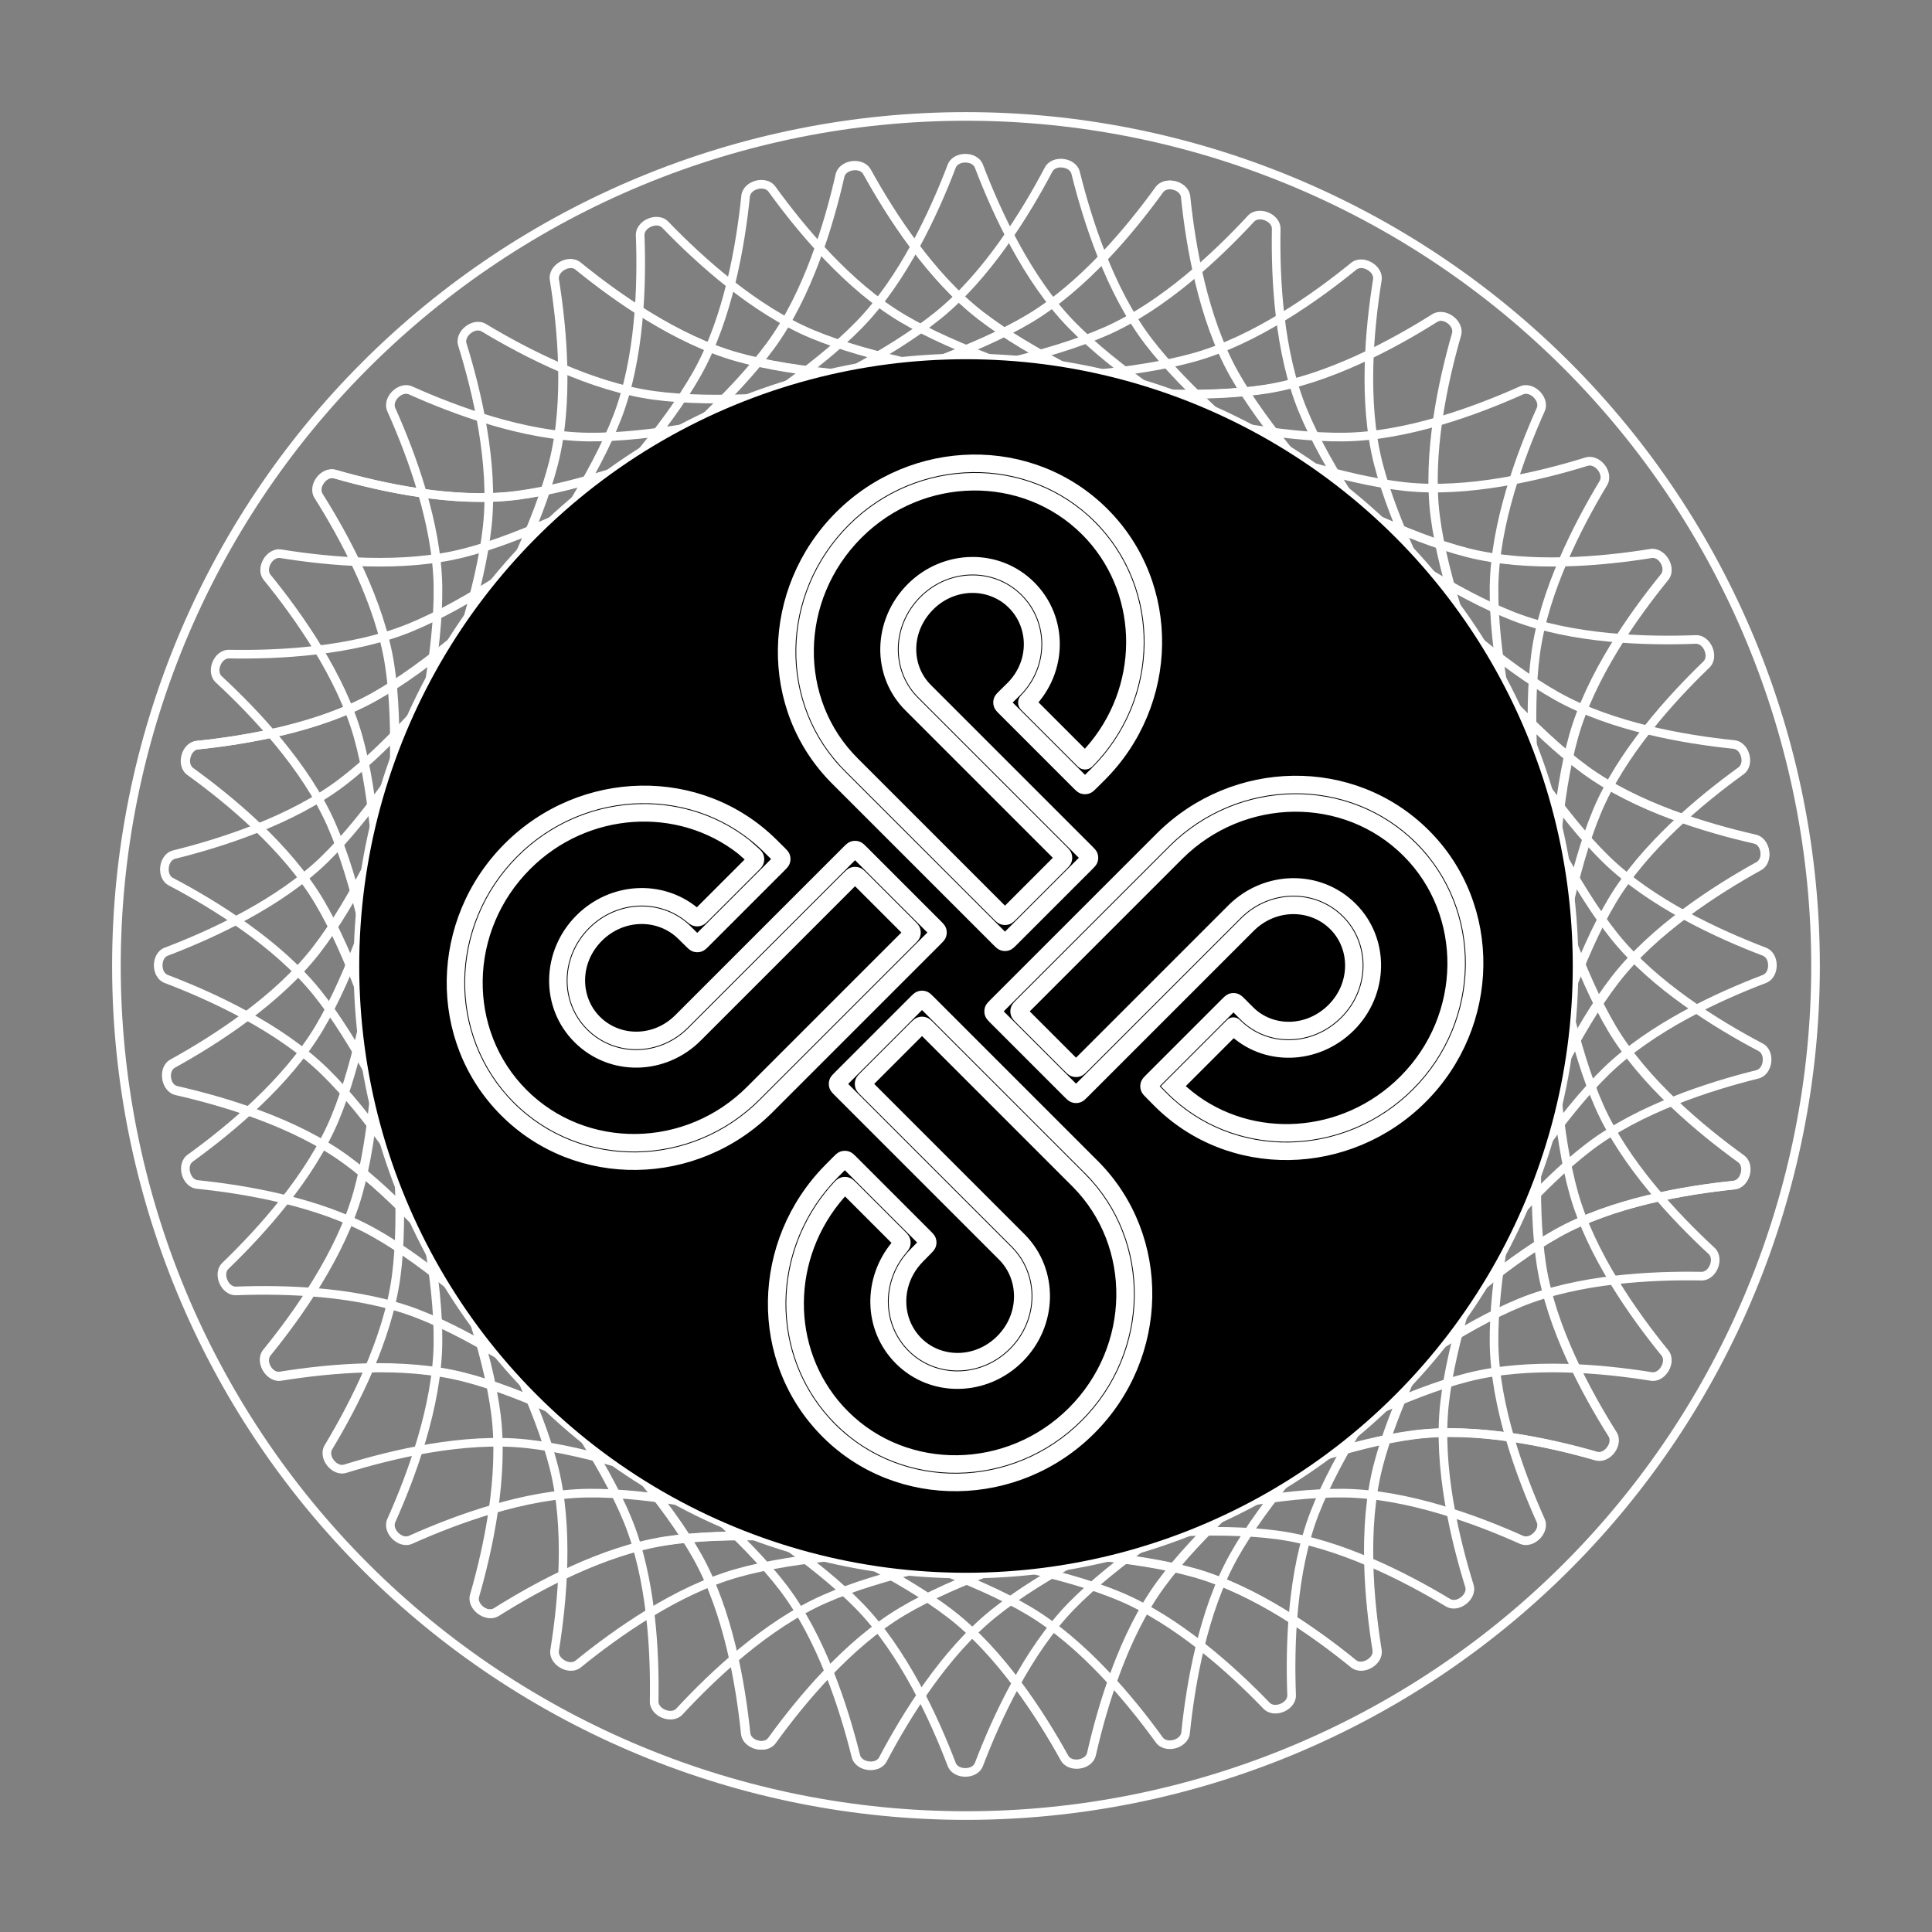
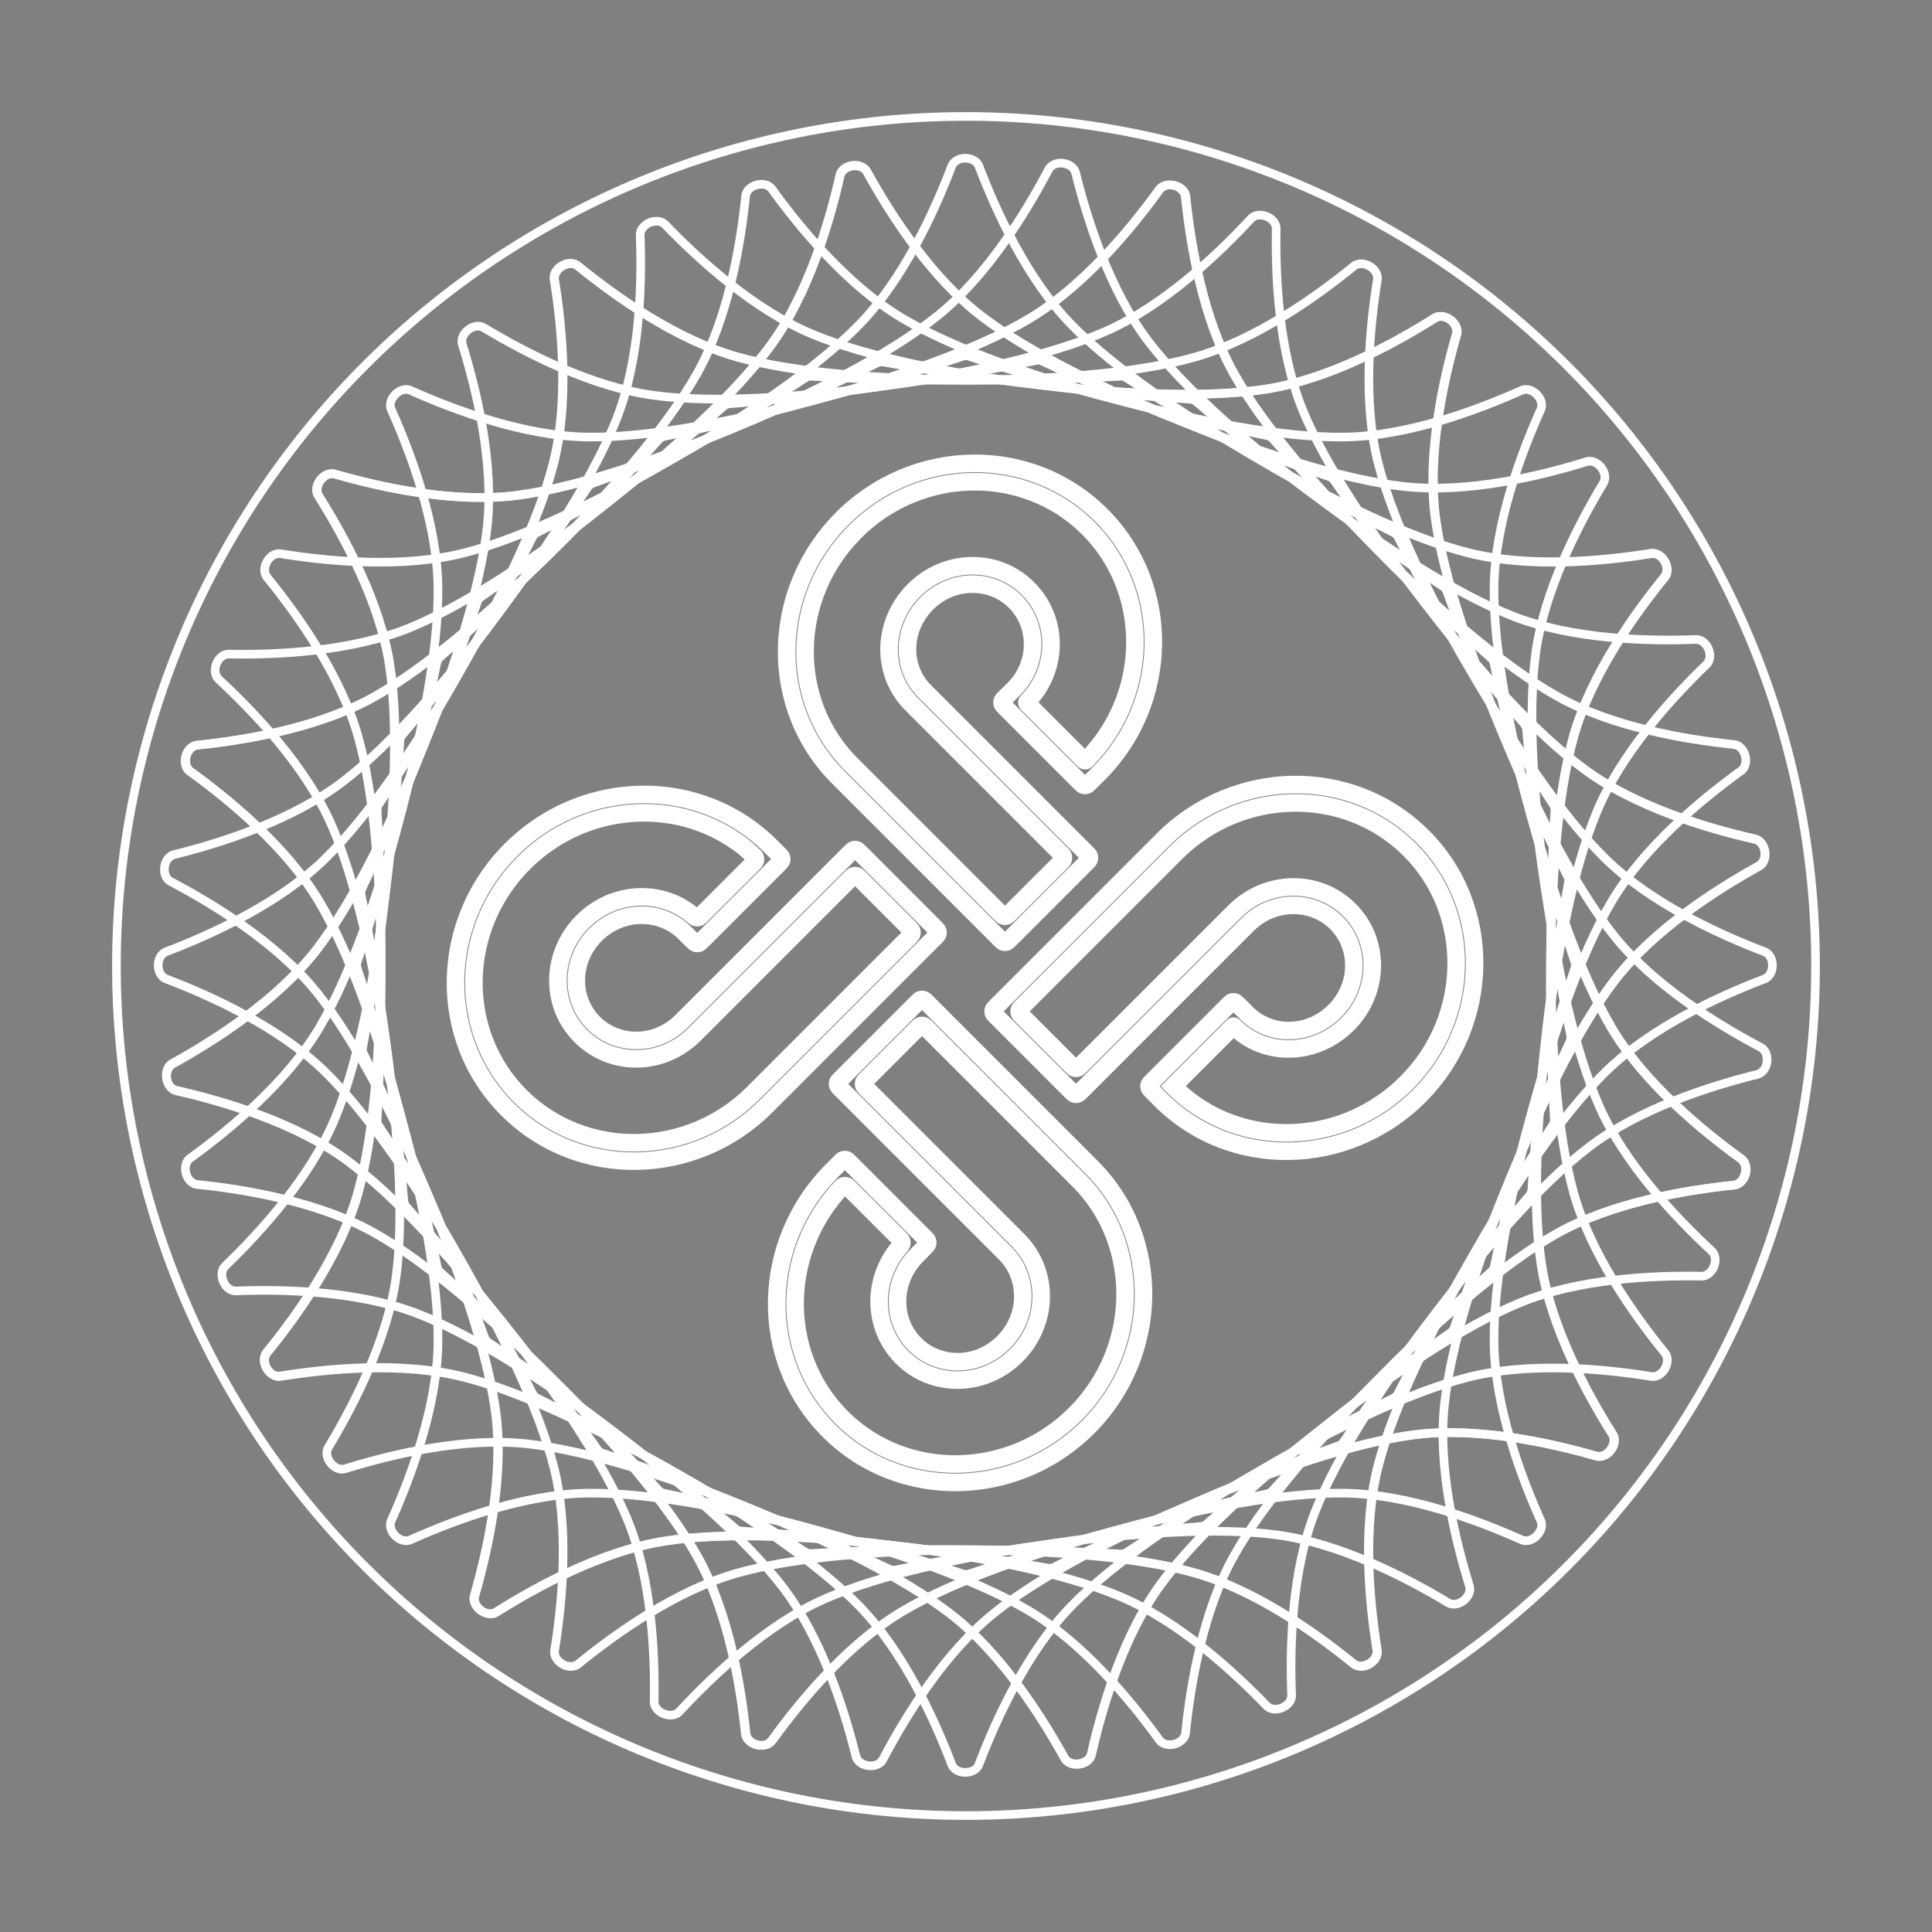
<svg xmlns="http://www.w3.org/2000/svg" width="224" height="224" viewBox="0 0 224 224" fill="none">
  <rect x="0" y="0" width="224" height="224" fill="#808080" stroke="none" />
  <path fill-rule="evenodd" clip-rule="evenodd" d="M176.842 130.015C179.04 121.442 181.43 114.153 182.107 112.131C182.162 111.967 182.162 111.824 182.107 111.661C181.43 109.638 179.04 102.349 176.842 93.776C174.652 85.231 172.624 75.301 172.723 68.037C172.824 60.627 175.828 52.532 178.175 47.295C178.318 46.976 178.236 46.499 177.816 46.08C177.397 45.66 176.92 45.578 176.601 45.721C171.364 48.068 163.27 51.072 155.859 51.173C148.595 51.272 138.665 49.244 130.12 47.054C121.547 44.856 114.258 42.466 112.235 41.789C112.072 41.734 111.929 41.734 111.766 41.789C109.743 42.466 102.454 44.856 93.881 47.054C85.336 49.244 75.406 51.272 68.141 51.173C60.731 51.072 52.637 48.068 47.4 45.721C47.08 45.578 46.604 45.66 46.184 46.08C45.765 46.499 45.683 46.976 45.826 47.295C48.173 52.532 51.176 60.627 51.278 68.037C51.377 75.301 49.349 85.231 47.158 93.776C44.961 102.349 42.571 109.638 41.894 111.661C41.839 111.824 41.839 111.967 41.894 112.131C42.571 114.153 44.961 121.442 47.158 130.015C49.349 138.56 51.377 148.49 51.278 155.755C51.176 163.165 48.173 171.259 45.826 176.496C45.683 176.816 45.765 177.292 46.184 177.712C46.604 178.131 47.08 178.213 47.4 178.07C52.637 175.723 60.731 172.72 68.141 172.618C75.406 172.519 85.336 174.547 93.881 176.738C102.454 178.935 109.743 181.325 111.766 182.002C111.929 182.057 112.072 182.057 112.235 182.002C114.258 181.325 121.547 178.935 130.12 176.738C138.665 174.547 148.595 172.519 155.859 172.618C163.27 172.72 171.364 175.723 176.601 178.07C176.92 178.213 177.397 178.131 177.816 177.712C178.236 177.292 178.318 176.816 178.175 176.496C175.828 171.259 172.824 163.165 172.723 155.755C172.624 148.49 174.652 138.56 176.842 130.015ZM179.087 47.704C179.817 46.076 177.82 44.08 176.192 44.809C170.982 47.144 163.042 50.075 155.846 50.173C141.606 50.368 116.576 42.188 112.553 40.841C112.184 40.717 111.817 40.717 111.448 40.841C107.425 42.188 82.395 50.368 68.155 50.173C60.958 50.075 53.019 47.144 47.809 44.809C46.181 44.08 44.184 46.076 44.914 47.704C47.249 52.914 50.179 60.854 50.278 68.05C50.472 82.29 42.293 107.32 40.945 111.343C40.822 111.713 40.822 112.079 40.945 112.448C42.293 116.471 50.472 141.501 50.278 155.741C50.179 162.938 47.249 170.877 44.914 176.087C44.184 177.715 46.181 179.712 47.809 178.982C53.019 176.647 60.958 173.717 68.155 173.618C82.395 173.424 107.425 181.603 111.448 182.951C111.817 183.074 112.184 183.074 112.553 182.951C116.576 181.603 141.606 173.424 155.846 173.618C163.042 173.717 170.982 176.647 176.192 178.982C177.82 179.712 179.816 177.715 179.087 176.087C176.752 170.877 173.821 162.938 173.723 155.741C173.529 141.501 181.708 116.471 183.055 112.448C183.179 112.079 183.179 111.713 183.055 111.343C181.708 107.32 173.529 82.29 173.723 68.05C173.821 60.854 176.752 52.914 179.087 47.704Z" fill="white" style="fill:white;fill:white;fill-opacity:1;" />
  <path fill-rule="evenodd" clip-rule="evenodd" d="M169.943 146.179C174.284 138.466 178.479 132.045 179.657 130.266C179.752 130.123 179.789 129.984 179.779 129.813C179.648 127.683 179.226 120.025 179.322 111.175C179.418 102.354 180.029 92.237 182.005 85.246C184.021 78.115 189.017 71.073 192.639 66.622C192.86 66.351 192.905 65.869 192.608 65.356C192.311 64.842 191.872 64.639 191.527 64.695C185.861 65.606 177.265 66.412 170.081 64.592C163.038 62.808 153.971 58.279 146.284 53.952C138.572 49.61 132.151 45.415 130.372 44.237C130.228 44.142 130.09 44.105 129.918 44.116C127.789 44.247 120.13 44.669 111.281 44.572C102.46 44.476 92.343 43.865 85.352 41.889C78.22 39.874 71.179 34.878 66.728 31.255C66.456 31.034 65.975 30.99 65.461 31.287C64.948 31.583 64.745 32.022 64.801 32.368C65.712 38.034 66.518 46.63 64.698 53.814C62.914 60.856 58.384 69.923 54.057 77.61C49.716 85.323 45.521 91.744 44.343 93.523C44.248 93.666 44.211 93.805 44.221 93.976C44.352 96.106 44.775 103.764 44.678 112.614C44.582 121.435 43.971 131.552 41.995 138.543C39.979 145.674 34.983 152.716 31.361 157.167C31.14 157.438 31.096 157.92 31.392 158.433C31.689 158.947 32.128 159.15 32.473 159.094C38.14 158.182 46.736 157.377 53.919 159.197C60.962 160.981 70.029 165.51 77.716 169.837C85.428 174.179 91.85 178.374 93.628 179.552C93.772 179.647 93.91 179.684 94.082 179.673C96.211 179.542 103.87 179.12 112.72 179.217C121.54 179.313 131.657 179.924 138.648 181.9C145.78 183.915 152.821 188.911 157.273 192.534C157.544 192.755 158.025 192.799 158.539 192.502C159.053 192.206 159.255 191.767 159.2 191.421C158.288 185.755 157.482 177.159 159.302 169.975C161.087 162.933 165.616 153.866 169.943 146.179ZM193.415 67.253C194.541 65.87 193.129 63.425 191.368 63.708C185.731 64.615 177.303 65.391 170.326 63.623C156.522 60.126 134.461 45.746 130.924 43.404C130.599 43.188 130.246 43.094 129.857 43.118C125.622 43.378 99.328 44.8 85.624 40.927C78.698 38.969 71.788 34.084 67.359 30.48C65.976 29.354 63.53 30.766 63.813 32.527C64.72 38.164 65.496 46.591 63.729 53.568C60.231 67.373 45.852 89.433 43.509 92.97C43.294 93.295 43.199 93.649 43.223 94.038C43.484 98.272 44.906 124.567 41.033 138.271C39.075 145.197 34.189 152.107 30.585 156.536C29.46 157.919 30.872 160.365 32.632 160.081C38.27 159.174 46.697 158.398 53.674 160.166C67.479 163.664 89.539 178.043 93.076 180.385C93.401 180.6 93.755 180.695 94.143 180.671C98.378 180.411 124.672 178.989 138.376 182.862C145.302 184.82 152.213 189.705 156.641 193.309C158.025 194.435 160.47 193.023 160.187 191.262C159.28 185.625 158.504 177.198 160.272 170.221C163.769 156.416 178.148 134.356 180.491 130.819C180.706 130.494 180.801 130.14 180.777 129.751C180.517 125.517 179.094 99.222 182.968 85.518C184.925 78.592 189.811 71.682 193.415 67.253Z" fill="white" style="fill:white;fill:white;fill-opacity:1;" />
  <path fill-rule="evenodd" clip-rule="evenodd" d="M128.729 177.112C137.252 174.729 144.759 173.154 146.85 172.729C147.019 172.695 147.143 172.624 147.257 172.495C148.67 170.896 153.787 165.182 160.113 158.993C166.418 152.824 174.003 146.102 180.344 142.556C186.812 138.938 195.324 137.492 201.033 136.906C201.381 136.87 201.753 136.561 201.906 135.988C202.06 135.415 201.892 134.961 201.609 134.757C196.958 131.394 190.309 125.886 186.517 119.519C182.799 113.278 179.59 103.664 177.214 95.169C174.831 86.645 173.256 79.138 172.832 77.048C172.797 76.879 172.726 76.755 172.597 76.641C170.998 75.228 165.284 70.111 159.095 63.785C152.926 57.48 146.204 49.894 142.658 43.553C139.04 37.085 137.594 28.574 137.008 22.865C136.972 22.517 136.663 22.145 136.09 21.991C135.517 21.838 135.064 22.005 134.859 22.289C131.497 26.94 125.988 33.588 119.621 37.381C113.38 41.099 103.766 44.308 95.271 46.683C86.748 49.067 79.24 50.641 77.15 51.066C76.981 51.1 76.857 51.172 76.743 51.301C75.33 52.899 70.213 58.613 63.887 64.803C57.582 70.972 49.996 77.694 43.656 81.24C37.188 84.857 28.676 86.303 22.967 86.889C22.619 86.925 22.247 87.234 22.094 87.807C21.94 88.38 22.107 88.834 22.391 89.039C27.042 92.401 33.69 97.909 37.483 104.276C41.201 110.518 44.41 120.132 46.785 128.627C49.169 137.15 50.743 144.657 51.168 146.748C51.202 146.916 51.274 147.04 51.403 147.155C53.001 148.568 58.715 153.685 64.905 160.01C71.074 166.315 77.796 173.901 81.342 180.242C84.959 186.71 86.406 195.222 86.992 200.931C87.027 201.279 87.337 201.65 87.909 201.804C88.483 201.958 88.936 201.79 89.141 201.507C92.503 196.856 98.011 190.207 104.378 186.415C110.62 182.696 120.234 179.488 128.729 177.112ZM201.135 137.901C202.909 137.719 203.64 134.991 202.195 133.946C197.567 130.601 191.059 125.191 187.376 119.008C180.088 106.773 174.656 81.006 173.812 76.849C173.734 76.467 173.551 76.15 173.259 75.892C170.081 73.082 150.482 55.494 143.531 43.065C140.017 36.784 138.586 28.443 138.003 22.763C137.821 20.989 135.093 20.258 134.048 21.703C130.703 26.331 125.293 32.838 119.11 36.522C106.875 43.81 81.108 49.242 76.951 50.086C76.569 50.164 76.252 50.347 75.994 50.639C73.184 53.817 55.596 73.416 43.167 80.367C36.886 83.88 28.545 85.312 22.865 85.895C21.091 86.077 20.36 88.805 21.805 89.849C26.433 93.194 32.94 98.605 36.624 104.788C43.912 117.022 49.344 142.789 50.188 146.947C50.266 147.329 50.449 147.646 50.741 147.904C53.919 150.714 73.518 168.301 80.469 180.73C83.982 187.012 85.414 195.353 85.997 201.033C86.179 202.807 88.907 203.538 89.951 202.093C93.296 197.465 98.707 190.957 104.89 187.274C117.125 179.985 142.891 174.554 147.049 173.709C147.431 173.632 147.748 173.449 148.006 173.157C150.816 169.979 168.403 150.38 180.832 143.428C187.114 139.915 195.455 138.484 201.135 137.901Z" fill="white" style="fill:white;fill:white;fill-opacity:1;" />
  <path fill-rule="evenodd" clip-rule="evenodd" d="M111.279 179.218C120.129 179.122 127.788 179.544 129.917 179.675C130.089 179.686 130.227 179.648 130.371 179.553C132.149 178.375 138.571 174.18 146.283 169.839C153.97 165.512 163.037 160.983 170.08 159.198C177.263 157.378 185.859 158.184 191.526 159.096C191.871 159.151 192.31 158.949 192.607 158.435C192.903 157.921 192.859 157.44 192.638 157.169C189.016 152.717 184.02 145.676 182.004 138.545C180.028 131.553 179.417 121.436 179.321 112.616C179.225 103.766 179.647 96.107 179.778 93.978C179.788 93.806 179.751 93.668 179.656 93.524C178.478 91.746 174.283 85.324 169.942 77.612C165.615 69.925 161.085 60.858 159.301 53.816C157.481 46.632 158.287 38.036 159.198 32.37C159.254 32.024 159.052 31.585 158.538 31.288C158.024 30.992 157.543 31.036 157.271 31.257C152.82 34.879 145.779 39.875 138.647 41.891C131.656 43.867 121.539 44.478 112.719 44.574C103.869 44.67 96.21 44.248 94.081 44.117C93.909 44.107 93.771 44.144 93.627 44.239C91.849 45.417 85.427 49.612 77.715 53.953C70.028 58.28 60.961 62.81 53.918 64.594C46.734 66.414 38.138 65.608 32.472 64.697C32.127 64.641 31.688 64.844 31.391 65.357C31.095 65.871 31.139 66.352 31.36 66.624C34.982 71.075 39.978 78.117 41.994 85.248C43.97 92.239 44.581 102.356 44.677 111.177C44.773 120.026 44.351 127.685 44.22 129.814C44.21 129.986 44.247 130.124 44.342 130.268C45.52 132.047 49.715 138.468 54.056 146.18C58.383 153.867 62.913 162.934 64.697 169.977C66.517 177.161 65.711 185.757 64.799 191.423C64.744 191.768 64.946 192.207 65.46 192.504C65.974 192.801 66.455 192.756 66.727 192.536C71.178 188.913 78.219 183.917 85.351 181.901C92.342 179.925 102.459 179.314 111.279 179.218ZM191.367 160.083C193.128 160.366 194.54 157.921 193.414 156.537C189.81 152.109 184.924 145.199 182.966 138.273C179.093 124.568 180.515 98.274 180.776 94.04C180.8 93.651 180.705 93.297 180.49 92.972C178.147 89.435 163.768 67.375 160.27 53.57C158.503 46.593 159.279 38.166 160.186 32.528C160.469 30.768 158.023 29.356 156.64 30.481C152.211 34.085 145.301 38.971 138.375 40.929C124.671 44.802 98.377 43.38 94.142 43.119C93.753 43.095 93.4 43.19 93.075 43.405C89.538 45.748 67.477 60.127 53.673 63.625C46.696 65.392 38.269 64.616 32.631 63.709C30.87 63.426 29.458 65.872 30.584 67.255C34.188 71.684 39.074 78.594 41.031 85.52C44.905 99.224 43.482 125.518 43.222 129.753C43.198 130.142 43.293 130.495 43.508 130.82C45.851 134.357 60.23 156.418 63.727 170.223C65.495 177.199 64.719 185.627 63.812 191.264C63.529 193.025 65.975 194.437 67.358 193.311C71.787 189.707 78.697 184.821 85.623 182.864C99.327 178.99 125.621 180.413 129.856 180.673C130.245 180.697 130.598 180.602 130.923 180.387C134.46 178.044 156.52 163.665 170.325 160.168C177.302 158.4 185.729 159.176 191.367 160.083Z" fill="white" style="fill:white;fill:white;fill-opacity:1;" />
  <path fill-rule="evenodd" clip-rule="evenodd" d="M170.583 78.884C166.075 71.268 162.611 64.424 161.66 62.515C161.583 62.361 161.482 62.259 161.327 62.182C159.418 61.231 152.574 57.767 144.958 53.259C137.368 48.766 128.912 43.178 123.845 37.971C118.677 32.66 115.077 24.812 113.033 19.45C112.909 19.123 112.514 18.844 111.921 18.844C111.327 18.844 110.933 19.123 110.808 19.45C108.764 24.812 105.164 32.66 99.996 37.971C94.93 43.178 86.474 48.766 78.883 53.259C71.267 57.767 64.423 61.231 62.514 62.182C62.36 62.259 62.258 62.361 62.181 62.515C61.23 64.424 57.767 71.268 53.258 78.884C48.765 86.475 43.177 94.931 37.97 99.997C32.659 105.165 24.811 108.765 19.449 110.809C19.122 110.934 18.843 111.328 18.843 111.922C18.843 112.515 19.122 112.91 19.449 113.034C24.811 115.078 32.659 118.678 37.97 123.846C43.177 128.913 48.765 137.369 53.258 144.959C57.767 152.575 61.23 159.419 62.181 161.328C62.258 161.483 62.36 161.584 62.514 161.661C64.423 162.612 71.267 166.076 78.883 170.584C86.474 175.077 94.93 180.665 99.996 185.872C105.164 191.183 108.764 199.031 110.808 204.393C110.933 204.72 111.327 204.999 111.921 204.999C112.514 204.999 112.909 204.72 113.033 204.393C115.077 199.031 118.677 191.183 123.845 185.872C128.912 180.665 137.368 175.077 144.958 170.584C152.574 166.076 159.418 162.612 161.327 161.661C161.482 161.584 161.583 161.483 161.66 161.328C162.611 159.419 166.075 152.575 170.583 144.959C175.077 137.369 180.664 128.913 185.871 123.846C191.182 118.678 199.03 115.078 204.393 113.034C204.719 112.91 204.998 112.515 204.998 111.922C204.998 111.328 204.719 110.934 204.393 110.809C199.03 108.765 191.182 105.165 185.871 99.997C180.664 94.931 175.077 86.475 170.583 78.884ZM113.968 19.094C113.333 17.427 110.509 17.427 109.874 19.094C107.84 24.429 104.299 32.115 99.279 37.274C89.348 47.48 65.865 59.396 62.068 61.287C61.719 61.461 61.46 61.72 61.286 62.069C59.395 65.866 47.479 89.349 37.273 99.28C32.114 104.3 24.428 107.841 19.093 109.875C17.426 110.51 17.426 113.334 19.093 113.969C24.428 116.002 32.114 119.543 37.273 124.563C47.479 134.494 59.395 157.977 61.286 161.774C61.46 162.123 61.719 162.382 62.068 162.556C65.865 164.448 89.348 176.363 99.279 186.569C104.299 191.728 107.84 199.414 109.874 204.75C110.509 206.416 113.333 206.416 113.968 204.75C116.001 199.414 119.542 191.728 124.562 186.569C134.493 176.363 157.976 164.448 161.773 162.556C162.122 162.382 162.381 162.123 162.555 161.774C164.447 157.977 176.362 134.494 186.568 124.563C191.727 119.543 199.413 116.002 204.749 113.969C206.415 113.334 206.415 110.51 204.749 109.875C199.413 107.841 191.727 104.3 186.568 99.28C176.362 89.349 164.447 65.866 162.555 62.069C162.381 61.72 162.122 61.461 161.773 61.287C157.976 59.396 134.493 47.48 124.562 37.274C119.542 32.115 116.001 24.429 113.968 19.094Z" fill="white" style="fill:white;fill:white;fill-opacity:1;" />
  <path fill-rule="evenodd" clip-rule="evenodd" d="M177.131 95.17C174.747 86.647 173.173 79.14 172.748 77.049C172.714 76.881 172.642 76.757 172.513 76.643C170.915 75.23 165.201 70.113 159.011 63.787C152.842 57.482 146.12 49.896 142.574 43.555C138.957 37.087 137.511 28.575 136.924 22.866C136.889 22.518 136.58 22.147 136.007 21.993C135.434 21.84 134.98 22.007 134.775 22.291C131.413 26.942 125.905 33.59 119.538 37.383C113.296 41.101 103.682 44.309 95.187 46.685C86.664 49.069 79.157 50.643 77.066 51.068C76.898 51.102 76.774 51.174 76.659 51.303C75.246 52.901 70.129 58.615 63.804 64.804C57.499 70.974 49.913 77.695 43.572 81.242C37.104 84.859 28.592 86.305 22.883 86.891C22.535 86.927 22.164 87.236 22.01 87.809C21.857 88.382 22.024 88.836 22.307 89.041C26.958 92.403 33.607 97.911 37.399 104.278C41.117 110.519 44.326 120.134 46.702 128.629C49.086 137.152 50.66 144.659 51.085 146.749C51.119 146.918 51.191 147.042 51.319 147.156C52.918 148.569 58.632 153.686 64.821 160.012C70.99 166.317 77.712 173.903 81.258 180.244C84.876 186.712 86.322 195.223 86.908 200.933C86.944 201.281 87.253 201.652 87.826 201.806C88.399 201.959 88.853 201.792 89.058 201.508C92.42 196.857 97.928 190.209 104.295 186.416C110.536 182.698 120.15 179.49 128.645 177.114C137.169 174.73 144.676 173.156 146.766 172.731C146.935 172.697 147.059 172.625 147.173 172.496C148.586 170.898 153.703 165.184 160.029 158.995C166.334 152.825 173.92 146.104 180.261 142.557C186.729 138.94 195.24 137.494 200.949 136.908C201.297 136.872 201.669 136.563 201.823 135.99C201.976 135.417 201.809 134.963 201.525 134.758C196.874 131.396 190.226 125.888 186.433 119.521C182.715 113.28 179.506 103.665 177.131 95.17ZM137.919 22.764C137.737 20.99 135.009 20.259 133.965 21.705C130.62 26.332 125.209 32.84 119.026 36.523C106.792 43.812 81.025 49.243 76.867 50.088C76.486 50.165 76.168 50.348 75.91 50.64C73.1 53.819 55.513 73.417 43.084 80.369C36.802 83.882 28.461 85.313 22.781 85.897C21.007 86.079 20.276 88.806 21.721 89.851C26.349 93.196 32.857 98.606 36.54 104.79C43.829 117.024 49.26 142.791 50.105 146.949C50.182 147.33 50.365 147.647 50.657 147.905C53.835 150.716 73.434 168.303 80.386 180.732C83.899 187.014 85.33 195.354 85.913 201.035C86.096 202.809 88.823 203.54 89.868 202.094C93.213 197.467 98.623 190.959 104.806 187.276C117.041 179.987 142.808 174.556 146.965 173.711C147.347 173.634 147.664 173.451 147.922 173.159C150.732 169.98 168.32 150.381 180.749 143.43C187.03 139.917 195.371 138.486 201.051 137.902C202.825 137.72 203.556 134.993 202.111 133.948C197.483 130.603 190.976 125.193 187.292 119.009C180.004 106.775 174.573 81.008 173.728 76.85C173.65 76.469 173.467 76.151 173.175 75.894C169.997 73.083 150.398 55.496 143.447 43.067C139.934 36.785 138.502 28.444 137.919 22.764Z" fill="white" style="fill:white;fill:white;fill-opacity:1;" />
  <path fill-rule="evenodd" clip-rule="evenodd" d="M169.88 146.124C174.222 138.412 178.417 131.99 179.595 130.212C179.69 130.068 179.727 129.93 179.716 129.758C179.586 127.629 179.163 119.97 179.26 111.12C179.356 102.3 179.967 92.183 181.943 85.192C183.959 78.06 188.955 71.019 192.577 66.567C192.798 66.296 192.842 65.815 192.545 65.301C192.249 64.787 191.81 64.585 191.464 64.64C185.798 65.552 177.202 66.358 170.018 64.538C162.976 62.753 153.909 58.224 146.222 53.897C138.51 49.556 132.088 45.361 130.31 44.183C130.166 44.087 130.028 44.05 129.856 44.061C127.727 44.192 120.068 44.614 111.218 44.518C102.398 44.422 92.281 43.811 85.289 41.835C78.158 39.819 71.117 34.823 66.665 31.201C66.394 30.98 65.912 30.935 65.399 31.232C64.885 31.529 64.683 31.968 64.738 32.313C65.65 37.979 66.456 46.575 64.636 53.759C62.851 60.802 58.322 69.869 53.995 77.555C49.654 85.268 45.459 91.689 44.281 93.468C44.185 93.612 44.148 93.75 44.159 93.922C44.29 96.051 44.712 103.71 44.616 112.559C44.52 121.38 43.908 131.497 41.932 138.488C39.917 145.62 34.921 152.661 31.298 157.112C31.078 157.384 31.033 157.865 31.33 158.379C31.627 158.892 32.066 159.095 32.411 159.039C38.077 158.128 46.673 157.322 53.857 159.142C60.9 160.926 69.967 165.456 77.653 169.783C85.366 174.124 91.787 178.319 93.566 179.497C93.709 179.592 93.848 179.629 94.02 179.619C96.149 179.488 103.808 179.066 112.657 179.162C121.478 179.258 131.595 179.869 138.586 181.845C145.717 183.861 152.759 188.857 157.21 192.479C157.481 192.7 157.963 192.744 158.477 192.448C158.99 192.151 159.193 191.712 159.137 191.367C158.226 185.7 157.42 177.104 159.24 169.921C161.024 162.878 165.553 153.811 169.88 146.124ZM193.353 67.199C194.478 65.815 193.066 63.37 191.306 63.653C185.668 64.56 177.241 65.336 170.264 63.568C156.459 60.071 134.399 45.692 130.862 43.349C130.537 43.134 130.183 43.039 129.794 43.063C125.56 43.323 99.265 44.746 85.561 40.872C78.635 38.915 71.725 34.029 67.296 30.425C65.913 29.299 63.468 30.711 63.751 32.472C64.658 38.109 65.434 46.537 63.666 53.514C60.169 67.318 45.789 89.379 43.447 92.916C43.232 93.24 43.137 93.594 43.161 93.983C43.421 98.218 44.844 124.512 40.97 138.216C39.013 145.142 34.127 152.052 30.523 156.481C29.397 157.864 30.809 160.31 32.57 160.027C38.207 159.12 46.634 158.344 53.611 160.111C67.416 163.609 89.477 177.988 93.014 180.331C93.338 180.546 93.692 180.641 94.081 180.617C98.315 180.356 124.61 178.934 138.314 182.807C145.24 184.765 152.15 189.651 156.579 193.255C157.962 194.38 160.408 192.968 160.124 191.208C159.218 185.57 158.441 177.143 160.209 170.166C163.707 156.361 178.086 134.301 180.429 130.764C180.644 130.439 180.738 130.085 180.715 129.697C180.454 125.462 179.032 99.168 182.905 85.463C184.863 78.537 189.748 71.627 193.353 67.199Z" fill="white" style="fill:white;fill:white;fill-opacity:1;" />
  <path fill-rule="evenodd" clip-rule="evenodd" d="M159.049 159.938C165.238 153.612 170.952 148.495 172.551 147.082C172.68 146.968 172.751 146.844 172.785 146.675C173.21 144.585 174.785 137.078 177.168 128.554C179.544 120.059 182.752 110.445 186.471 104.204C190.263 97.837 196.912 92.329 201.563 88.966C201.846 88.761 202.014 88.308 201.86 87.735C201.706 87.162 201.335 86.853 200.987 86.817C195.278 86.231 186.766 84.785 180.298 81.167C173.957 77.621 166.371 70.899 160.066 64.73C153.741 58.541 148.624 52.827 147.211 51.228C147.096 51.099 146.972 51.028 146.804 50.993C144.713 50.569 137.206 48.994 128.683 46.611C120.188 44.235 110.574 41.026 104.332 37.308C97.965 33.516 92.457 26.867 89.095 22.216C88.89 21.933 88.436 21.765 87.863 21.919C87.29 22.073 86.981 22.444 86.945 22.792C86.359 28.501 84.913 37.013 81.296 43.481C77.749 49.822 71.028 57.407 64.859 63.712C58.669 70.038 52.955 75.155 51.357 76.568C51.228 76.683 51.156 76.806 51.122 76.975C50.697 79.066 49.123 86.573 46.739 95.096C44.364 103.591 41.155 113.205 37.437 119.447C33.644 125.814 26.996 131.322 22.345 134.684C22.061 134.889 21.894 135.343 22.047 135.916C22.201 136.489 22.573 136.798 22.921 136.833C28.63 137.419 37.141 138.866 43.609 142.483C49.95 146.029 57.536 152.751 63.841 158.92C70.167 165.11 75.284 170.824 76.697 172.422C76.811 172.551 76.935 172.623 77.104 172.657C79.194 173.082 86.701 174.656 95.225 177.04C103.72 179.415 113.334 182.624 119.575 186.342C125.942 190.135 131.45 196.783 134.812 201.434C135.017 201.718 135.471 201.885 136.044 201.732C136.617 201.578 136.926 201.206 136.962 200.858C137.548 195.149 138.994 186.638 142.612 180.17C146.158 173.829 152.88 166.243 159.049 159.938ZM202.148 89.777C203.594 88.732 202.863 86.004 201.089 85.822C195.409 85.239 187.068 83.808 180.786 80.294C168.357 73.343 150.77 53.744 147.96 50.566C147.702 50.274 147.385 50.091 147.003 50.014C142.845 49.169 117.078 43.737 104.844 36.449C98.66 32.766 93.25 26.258 89.905 21.63C88.861 20.185 86.133 20.916 85.951 22.69C85.368 28.37 83.936 36.711 80.423 42.993C73.472 55.422 53.873 73.009 50.694 75.819C50.403 76.077 50.219 76.394 50.142 76.776C49.297 80.934 43.866 106.7 36.578 118.935C32.894 125.118 26.387 130.529 21.759 133.874C20.314 134.918 21.044 137.646 22.819 137.828C28.499 138.411 36.84 139.843 43.121 143.356C55.55 150.307 73.138 169.906 75.948 173.084C76.206 173.376 76.523 173.559 76.905 173.637C81.062 174.481 106.829 179.913 119.064 187.201C125.247 190.885 130.657 197.392 134.002 202.02C135.047 203.465 137.775 202.734 137.957 200.96C138.54 195.28 139.971 186.939 143.484 180.658C150.436 168.229 170.035 150.641 173.213 147.831C173.505 147.573 173.688 147.256 173.765 146.874C174.61 142.717 180.041 116.95 187.33 104.715C191.013 98.532 197.521 93.122 202.148 89.777Z" fill="white" style="fill:white;fill:white;fill-opacity:1;" />
  <path fill-rule="evenodd" clip-rule="evenodd" d="M165.374 152.927C170.613 145.794 175.552 139.925 176.936 138.302C177.047 138.171 177.101 138.038 177.111 137.866C177.238 135.737 177.742 128.083 178.905 119.309C180.064 110.565 181.891 100.595 184.695 93.893C187.556 87.057 193.365 80.669 197.497 76.687C197.749 76.445 197.851 75.972 197.619 75.426C197.386 74.88 196.975 74.627 196.625 74.64C190.89 74.862 182.26 74.625 175.348 71.952C168.572 69.332 160.117 63.742 153.008 58.52C145.876 53.28 140.007 48.342 138.383 46.958C138.252 46.846 138.119 46.793 137.947 46.782C135.818 46.656 128.164 46.151 119.391 44.988C110.646 43.829 100.677 42.003 93.975 39.198C87.138 36.337 80.751 30.529 76.769 26.396C76.526 26.144 76.053 26.042 75.508 26.275C74.962 26.507 74.708 26.919 74.722 27.268C74.943 33.003 74.707 41.633 72.034 48.545C69.413 55.322 63.824 63.776 58.601 70.885C53.362 78.018 48.423 83.887 47.039 85.51C46.928 85.641 46.874 85.774 46.864 85.946C46.737 88.076 46.233 95.729 45.07 104.503C43.911 113.247 42.084 123.217 39.28 129.919C36.419 136.755 30.61 143.143 26.478 147.125C26.226 147.367 26.124 147.84 26.356 148.386C26.589 148.932 27 149.185 27.35 149.172C33.084 148.95 41.715 149.187 48.627 151.86C55.403 154.48 63.858 160.07 70.967 165.292C78.099 170.532 83.968 175.47 85.592 176.854C85.723 176.966 85.856 177.019 86.028 177.03C88.157 177.157 95.811 177.661 104.584 178.824C113.329 179.983 123.298 181.809 130 184.614C136.837 187.475 143.224 193.283 147.206 197.416C147.449 197.668 147.922 197.77 148.467 197.537C149.013 197.305 149.267 196.893 149.253 196.544C149.032 190.809 149.268 182.179 151.941 175.267C154.562 168.491 160.151 160.036 165.374 152.927ZM198.191 77.407C199.475 76.17 198.369 73.572 196.587 73.641C190.881 73.861 182.422 73.616 175.709 71.02C162.426 65.883 142.261 48.949 139.032 46.197C138.736 45.944 138.396 45.807 138.007 45.784C133.772 45.532 107.498 43.773 94.361 38.276C87.721 35.497 81.451 29.814 77.489 25.702C76.251 24.418 73.653 25.525 73.722 27.307C73.943 33.013 73.697 41.472 71.101 48.185C65.965 61.467 49.03 81.633 46.278 84.862C46.026 85.158 45.889 85.498 45.866 85.887C45.613 90.122 43.855 116.396 38.357 129.533C35.579 136.172 29.896 142.443 25.784 146.405C24.5 147.642 25.606 150.24 27.388 150.171C33.094 149.951 41.553 150.196 48.266 152.792C61.548 157.929 81.714 174.863 84.943 177.615C85.239 177.868 85.579 178.005 85.968 178.028C90.203 178.28 116.477 180.039 129.614 185.536C136.254 188.315 142.524 193.998 146.486 198.11C147.723 199.394 150.322 198.287 150.253 196.505C150.032 190.799 150.278 182.34 152.874 175.627C158.01 162.345 174.945 142.179 177.697 138.951C177.95 138.654 178.086 138.314 178.109 137.925C178.362 133.69 180.12 107.416 185.618 94.279C188.396 87.64 194.079 81.369 198.191 77.407Z" fill="white" style="fill:white;fill:white;fill-opacity:1;" />
  <path fill-rule="evenodd" clip-rule="evenodd" d="M152.938 165.346C159.845 159.813 166.134 155.422 167.891 154.212C168.033 154.114 168.119 154 168.173 153.836C168.847 151.812 171.315 144.55 174.709 136.376C178.092 128.229 182.436 119.072 186.88 113.325C191.413 107.462 198.676 102.795 203.699 100.019C204.005 99.849 204.226 99.419 204.143 98.832C204.059 98.245 203.728 97.893 203.386 97.815C197.79 96.545 189.515 94.083 183.53 89.712C177.663 85.427 170.943 77.84 165.428 70.956C159.895 64.048 155.504 57.759 154.294 56.002C154.196 55.86 154.082 55.774 153.918 55.72C151.894 55.046 144.632 52.578 136.458 49.184C128.311 45.801 119.154 41.457 113.407 37.013C107.544 32.481 102.877 25.217 100.1 20.194C99.931 19.888 99.501 19.667 98.914 19.75C98.326 19.834 97.975 20.166 97.897 20.507C96.627 26.103 94.165 34.379 89.794 40.363C85.509 46.23 77.922 52.95 71.037 58.465C64.13 63.999 57.841 68.389 56.084 69.599C55.942 69.697 55.856 69.811 55.802 69.975C55.128 71.999 52.66 79.261 49.266 87.435C45.883 95.582 41.539 104.739 37.095 110.486C32.563 116.349 25.299 121.016 20.276 123.793C19.97 123.962 19.749 124.392 19.832 124.979C19.916 125.567 20.247 125.918 20.589 125.996C26.185 127.266 34.461 129.728 40.445 134.099C46.312 138.384 53.032 145.971 58.547 152.856C64.081 159.763 68.471 166.052 69.681 167.809C69.779 167.951 69.894 168.037 70.057 168.091C72.081 168.765 79.343 171.233 87.517 174.627C95.664 178.01 104.821 182.354 110.568 186.798C116.431 191.331 121.098 198.594 123.875 203.617C124.044 203.923 124.474 204.144 125.061 204.061C125.649 203.977 126 203.646 126.078 203.304C127.348 197.708 129.81 189.433 134.181 183.448C138.466 177.581 146.053 170.861 152.938 165.346ZM204.183 100.894C205.743 100.031 205.347 97.235 203.608 96.84C198.039 95.576 189.932 93.15 184.12 88.905C172.619 80.505 157.524 58.929 155.117 55.435C154.896 55.114 154.604 54.894 154.234 54.771C150.209 53.431 125.285 44.933 114.018 36.222C108.324 31.82 103.738 24.707 100.976 19.71C100.113 18.15 97.317 18.546 96.922 20.285C95.658 25.854 93.232 33.961 88.987 39.773C80.587 51.274 59.011 66.369 55.517 68.776C55.196 68.997 54.976 69.29 54.853 69.659C53.513 73.685 45.014 98.608 36.304 109.875C31.902 115.569 24.79 120.155 19.792 122.918C18.232 123.78 18.628 126.576 20.367 126.971C25.936 128.235 34.043 130.662 39.855 134.907C51.356 143.306 66.451 164.882 68.858 168.376C69.079 168.697 69.371 168.917 69.741 169.04C73.766 170.38 98.69 178.879 109.957 187.589C115.651 191.991 120.237 199.104 122.999 204.101C123.862 205.662 126.658 205.265 127.053 203.526C128.317 197.957 130.743 189.85 134.988 184.038C143.388 172.538 164.964 157.442 168.458 155.035C168.779 154.814 168.999 154.522 169.122 154.152C170.462 150.127 178.961 125.203 187.671 113.936C192.073 108.242 199.186 103.656 204.183 100.894Z" fill="white" style="fill:white;fill:white;fill-opacity:1;" />
  <path fill-rule="evenodd" clip-rule="evenodd" d="M103.155 178.649C111.952 179.62 119.504 180.963 121.602 181.35C121.771 181.381 121.913 181.361 122.067 181.284C123.975 180.329 130.855 176.939 139.035 173.559C147.187 170.19 156.734 166.787 163.941 165.865C171.291 164.925 179.728 166.761 185.242 168.349C185.579 168.446 186.039 168.298 186.395 167.824C186.752 167.35 186.766 166.866 186.579 166.57C183.52 161.715 179.409 154.122 178.268 146.8C177.15 139.622 177.763 129.505 178.731 120.737C179.703 111.94 181.045 104.388 181.432 102.29C181.463 102.121 181.443 101.979 181.366 101.825C180.411 99.918 177.021 93.037 173.641 84.858C170.273 76.705 166.87 67.158 165.947 59.952C165.007 52.601 166.843 44.165 168.432 38.65C168.528 38.314 168.38 37.853 167.906 37.497C167.432 37.141 166.949 37.126 166.653 37.313C161.797 40.372 154.205 44.483 146.882 45.624C139.704 46.742 129.587 46.129 120.819 45.161C112.022 44.189 104.47 42.847 102.373 42.46C102.203 42.429 102.061 42.449 101.907 42.526C100 43.481 93.119 46.871 84.94 50.251C76.787 53.62 67.24 57.023 60.034 57.945C52.683 58.885 44.247 57.049 38.732 55.461C38.396 55.364 37.936 55.512 37.579 55.986C37.223 56.46 37.209 56.944 37.395 57.239C40.455 62.095 44.565 69.688 45.706 77.01C46.825 84.188 46.211 94.305 45.243 103.073C44.272 111.87 42.929 119.422 42.542 121.52C42.511 121.689 42.531 121.831 42.608 121.985C43.563 123.892 46.953 130.773 50.333 138.952C53.702 147.105 57.105 156.652 58.027 163.858C58.968 171.209 57.131 179.645 55.543 185.16C55.446 185.496 55.594 185.957 56.068 186.313C56.542 186.669 57.026 186.684 57.322 186.497C62.177 183.438 69.77 179.327 77.092 178.186C84.271 177.068 94.388 177.681 103.155 178.649ZM184.966 169.31C186.679 169.804 188.376 167.546 187.425 166.037C184.382 161.206 180.365 153.758 179.256 146.646C177.064 132.575 181.646 106.644 182.415 102.472C182.486 102.088 182.435 101.726 182.26 101.377C180.361 97.584 168.747 73.951 166.939 59.825C166.026 52.685 167.812 44.413 169.393 38.926C169.886 37.213 167.628 35.516 166.12 36.467C161.289 39.511 153.84 43.528 146.728 44.636C132.657 46.828 106.726 42.246 102.554 41.477C102.171 41.406 101.808 41.458 101.46 41.632C97.666 43.531 74.033 55.145 59.907 56.953C52.768 57.866 44.496 56.08 39.009 54.5C37.295 54.006 35.598 56.264 36.549 57.773C39.593 62.604 43.61 70.052 44.718 77.164C46.911 91.235 42.328 117.166 41.559 121.338C41.488 121.721 41.54 122.084 41.714 122.432C43.613 126.226 55.228 149.859 57.035 163.985C57.949 171.124 56.162 179.396 54.582 184.883C54.089 186.597 56.346 188.294 57.855 187.343C62.686 184.299 70.135 180.282 77.246 179.174C91.317 176.981 117.248 181.564 121.421 182.333C121.804 182.404 122.166 182.352 122.515 182.178C126.308 180.279 149.942 168.665 164.067 166.857C171.207 165.944 179.479 167.73 184.966 169.31Z" fill="white" style="fill:white;fill:white;fill-opacity:1;" />
  <path fill-rule="evenodd" clip-rule="evenodd" d="M86.181 174.091C94.426 177.306 101.373 180.557 103.3 181.474C103.455 181.548 103.597 181.565 103.766 181.53C105.856 181.102 113.379 179.608 122.155 178.46C130.901 177.316 141.004 176.5 148.203 177.475C155.547 178.469 163.221 182.426 168.137 185.387C168.436 185.568 168.919 185.544 169.386 185.178C169.853 184.813 169.992 184.349 169.888 184.015C168.19 178.533 166.184 170.136 166.977 162.767C167.755 155.544 170.966 145.931 174.17 137.712C177.385 129.467 180.637 122.519 181.553 120.593C181.627 120.438 181.644 120.295 181.61 120.127C181.181 118.037 179.687 110.514 178.54 101.738C177.396 92.991 176.58 82.889 177.554 75.689C178.548 68.346 182.506 60.672 185.467 55.756C185.648 55.457 185.624 54.974 185.258 54.507C184.892 54.04 184.429 53.901 184.095 54.005C178.613 55.703 170.215 57.708 162.847 56.915C155.624 56.138 146.01 52.927 137.792 49.723C129.546 46.508 122.599 43.256 120.673 42.34C120.517 42.266 120.375 42.248 120.206 42.283C118.117 42.712 110.593 44.205 101.818 45.353C93.071 46.497 82.969 47.313 75.769 46.339C68.425 45.344 60.752 41.387 55.836 38.426C55.536 38.245 55.053 38.269 54.587 38.635C54.12 39.001 53.981 39.464 54.084 39.798C55.783 45.28 57.788 53.678 56.995 61.046C56.218 68.269 53.007 77.882 49.802 86.101C46.587 94.347 43.336 101.294 42.419 103.22C42.345 103.376 42.328 103.518 42.363 103.686C42.791 105.776 44.285 113.3 45.433 122.075C46.577 130.822 47.393 140.924 46.418 148.124C45.424 155.468 41.467 163.141 38.505 168.057C38.325 168.356 38.349 168.839 38.715 169.306C39.08 169.773 39.544 169.912 39.878 169.809C45.36 168.11 53.757 166.105 61.125 166.898C68.349 167.675 77.962 170.886 86.181 174.091ZM167.621 186.244C169.148 187.164 171.371 185.423 170.843 183.719C169.154 178.265 167.202 170.03 167.972 162.874C169.496 148.715 180.634 124.854 182.456 121.023C182.624 120.671 182.668 120.307 182.589 119.926C181.737 115.77 176.635 89.936 178.545 75.824C179.511 68.691 183.377 61.163 186.324 56.272C187.244 54.745 185.502 52.522 183.799 53.049C178.345 54.739 170.11 56.691 162.954 55.921C148.795 54.397 124.933 43.259 121.102 41.437C120.751 41.269 120.387 41.225 120.006 41.303C115.85 42.156 90.016 47.258 75.903 45.347C68.771 44.382 61.243 40.516 56.352 37.569C54.825 36.649 52.601 38.39 53.129 40.094C54.819 45.548 56.771 53.783 56.001 60.939C54.477 75.098 43.339 98.959 41.516 102.79C41.349 103.142 41.305 103.506 41.383 103.887C42.236 108.043 47.337 133.877 45.427 147.99C44.462 155.122 40.595 162.65 37.649 167.541C36.729 169.068 38.47 171.291 40.173 170.764C45.628 169.074 53.862 167.122 61.018 167.892C75.178 169.416 99.039 180.554 102.87 182.377C103.222 182.544 103.585 182.588 103.967 182.51C108.123 181.657 133.957 176.556 148.069 178.466C155.202 179.431 162.729 183.298 167.621 186.244Z" fill="white" style="fill:white;fill:white;fill-opacity:1;" />
  <path fill-rule="evenodd" clip-rule="evenodd" d="M178.661 103.155C177.322 94.407 176.665 86.765 176.495 84.638C176.481 84.466 176.425 84.335 176.311 84.206C174.895 82.611 169.839 76.842 164.458 69.816C159.094 62.813 153.336 54.472 150.58 47.75C147.769 40.893 147.36 32.269 147.466 26.531C147.473 26.181 147.211 25.775 146.66 25.553C146.11 25.332 145.64 25.443 145.402 25.7C141.504 29.912 135.234 35.847 128.456 38.845C121.812 41.783 111.881 43.809 103.161 45.143C94.413 46.482 86.771 47.139 84.644 47.309C84.473 47.322 84.341 47.379 84.212 47.493C82.617 48.909 76.848 53.964 69.822 59.346C62.819 64.71 54.478 70.468 47.756 73.224C40.899 76.035 32.275 76.444 26.537 76.338C26.187 76.331 25.781 76.593 25.559 77.144C25.338 77.694 25.449 78.164 25.706 78.402C29.918 82.3 35.853 88.57 38.851 95.348C41.789 101.992 43.815 111.923 45.149 120.642C46.488 129.391 47.145 137.033 47.315 139.16C47.329 139.331 47.385 139.463 47.499 139.592C48.915 141.187 53.971 146.956 59.352 153.982C64.716 160.985 70.474 169.326 73.23 176.048C76.041 182.905 76.45 191.529 76.344 197.267C76.337 197.617 76.599 198.023 77.15 198.244C77.7 198.466 78.171 198.354 78.408 198.098C82.306 193.886 88.576 187.95 95.354 184.953C101.998 182.015 111.929 179.989 120.649 178.655C129.397 177.316 137.039 176.658 139.166 176.489C139.337 176.475 139.469 176.419 139.598 176.305C141.193 174.889 146.962 169.833 153.988 164.452C160.991 159.088 169.332 153.33 176.054 150.574C182.911 147.763 191.535 147.353 197.273 147.46C197.623 147.467 198.029 147.204 198.251 146.654C198.472 146.104 198.361 145.633 198.104 145.396C193.892 141.497 187.957 135.228 184.959 128.45C182.021 121.806 179.995 111.875 178.661 103.155ZM148.466 26.549C148.499 24.766 145.879 23.712 144.668 25.021C140.789 29.211 134.634 35.019 128.052 37.93C115.028 43.69 88.794 45.975 84.565 46.312C84.177 46.343 83.84 46.486 83.548 46.745C80.375 49.561 60.553 66.897 47.377 72.299C40.717 75.029 32.265 75.444 26.556 75.338C24.773 75.305 23.718 77.924 25.027 79.136C29.217 83.014 35.025 89.17 37.936 95.752C43.696 108.776 45.981 135.01 46.318 139.239C46.349 139.627 46.493 139.964 46.751 140.256C49.568 143.428 66.903 163.251 72.305 176.427C75.035 183.087 75.45 191.539 75.344 197.248C75.311 199.031 77.931 200.086 79.142 198.777C83.021 194.587 89.176 188.779 95.758 185.868C108.782 180.108 135.016 177.823 139.245 177.486C139.634 177.455 139.97 177.311 140.262 177.053C143.435 174.236 163.257 156.901 176.433 151.499C183.093 148.769 191.545 148.354 197.254 148.46C199.037 148.493 200.092 145.873 198.783 144.662C194.593 140.783 188.785 134.628 185.874 128.046C180.114 115.021 177.829 88.788 177.492 84.559C177.461 84.17 177.317 83.834 177.059 83.542C174.243 80.369 156.907 60.547 151.505 47.37C148.775 40.711 148.36 32.258 148.466 26.549Z" fill="white" style="fill:white;fill:white;fill-opacity:1;" />
  <path fill-rule="evenodd" clip-rule="evenodd" d="M178.653 120.712C179.624 111.915 180.967 104.363 181.354 102.265C181.385 102.096 181.365 101.954 181.288 101.8C180.333 99.892 176.943 93.012 173.563 84.832C170.194 76.68 166.791 67.133 165.869 59.926C164.929 52.576 166.765 44.14 168.353 38.625C168.45 38.288 168.302 37.828 167.828 37.472C167.354 37.115 166.87 37.101 166.574 37.288C161.719 40.347 154.126 44.458 146.804 45.599C139.625 46.717 129.509 46.104 120.741 45.136C111.944 44.164 104.392 42.822 102.294 42.435C102.125 42.404 101.983 42.424 101.829 42.501C99.921 43.456 93.041 46.846 84.861 50.226C76.709 53.594 67.162 56.998 59.956 57.92C52.605 58.86 44.169 57.024 38.654 55.435C38.318 55.339 37.857 55.487 37.501 55.961C37.145 56.435 37.13 56.918 37.317 57.214C40.376 62.07 44.487 69.662 45.628 76.985C46.746 84.163 46.133 94.28 45.165 103.048C44.193 111.845 42.851 119.397 42.464 121.495C42.433 121.664 42.453 121.806 42.53 121.96C43.485 123.867 46.875 130.748 50.255 138.927C53.623 147.08 57.026 156.627 57.949 163.833C58.889 171.184 57.053 179.62 55.465 185.135C55.368 185.471 55.516 185.932 55.99 186.288C56.464 186.644 56.947 186.658 57.243 186.472C62.099 183.413 69.691 179.302 77.014 178.161C84.192 177.042 94.309 177.656 103.077 178.624C111.874 179.595 119.426 180.938 121.524 181.325C121.693 181.356 121.835 181.336 121.989 181.259C123.896 180.304 130.777 176.914 138.956 173.534C147.109 170.165 156.656 166.762 163.862 165.84C171.213 164.9 179.649 166.736 185.164 168.324C185.5 168.421 185.961 168.273 186.317 167.799C186.673 167.325 186.687 166.841 186.501 166.545C183.442 161.69 179.331 154.097 178.19 146.775C177.071 139.596 177.685 129.48 178.653 120.712ZM169.314 38.901C169.808 37.188 167.55 35.491 166.041 36.442C161.21 39.486 153.761 43.502 146.65 44.611C132.579 46.803 106.648 42.221 102.475 41.452C102.092 41.381 101.73 41.432 101.381 41.607C97.588 43.506 73.954 55.12 59.829 56.928C52.69 57.841 44.417 56.055 38.93 54.475C37.217 53.981 35.52 56.239 36.471 57.748C39.515 62.578 43.531 70.027 44.64 77.139C46.832 91.21 42.25 117.141 41.481 121.313C41.41 121.696 41.462 122.059 41.636 122.407C43.535 126.201 55.149 149.834 56.957 163.96C57.87 171.099 56.084 179.371 54.504 184.858C54.01 186.572 56.268 188.269 57.776 187.318C62.608 184.274 70.056 180.257 77.168 179.149C91.239 176.956 117.17 181.539 121.342 182.308C121.725 182.379 122.088 182.327 122.436 182.153C126.23 180.254 149.863 168.64 163.989 166.832C171.128 165.919 179.4 167.705 184.887 169.285C186.601 169.779 188.298 167.521 187.347 166.012C184.303 161.181 180.286 153.732 179.178 146.621C176.985 132.55 181.568 106.619 182.337 102.446C182.408 102.063 182.356 101.701 182.182 101.352C180.283 97.559 168.669 73.925 166.861 59.8C165.948 52.66 167.734 44.388 169.314 38.901Z" fill="white" style="fill:white;fill:white;fill-opacity:1;" />
  <path fill-rule="evenodd" clip-rule="evenodd" d="M152.9 165.272C159.807 159.738 166.096 155.348 167.853 154.138C167.995 154.04 168.081 153.925 168.135 153.762C168.809 151.738 171.277 144.476 174.671 136.302C178.054 128.155 182.398 118.998 186.842 113.251C191.374 107.388 198.638 102.721 203.661 99.944C203.967 99.775 204.188 99.345 204.105 98.758C204.021 98.17 203.69 97.819 203.348 97.741C197.752 96.471 189.476 94.009 183.492 89.638C177.625 85.353 170.905 77.766 165.39 70.881C159.856 63.974 155.466 57.685 154.256 55.928C154.158 55.786 154.044 55.7 153.88 55.646C151.856 54.972 144.594 52.504 136.42 49.11C128.273 45.727 119.116 41.383 113.369 36.939C107.506 32.406 102.839 25.142 100.062 20.12C99.893 19.814 99.463 19.593 98.876 19.676C98.288 19.76 97.937 20.091 97.859 20.433C96.589 26.029 94.127 34.304 89.756 40.289C85.471 46.156 77.884 52.876 70.999 58.391C64.092 63.924 57.803 68.315 56.046 69.525C55.904 69.623 55.818 69.737 55.764 69.901C55.09 71.925 52.622 79.187 49.228 87.361C45.845 95.507 41.501 104.665 37.057 110.412C32.525 116.275 25.261 120.942 20.238 123.718C19.932 123.888 19.711 124.318 19.794 124.905C19.878 125.492 20.209 125.844 20.551 125.922C26.147 127.192 34.422 129.654 40.407 134.025C46.274 138.31 52.994 145.897 58.509 152.781C64.043 159.689 68.433 165.978 69.643 167.735C69.741 167.877 69.855 167.963 70.019 168.017C72.043 168.691 79.305 171.159 87.479 174.553C95.626 177.936 104.783 182.28 110.53 186.724C116.393 191.256 121.06 198.52 123.837 203.543C124.006 203.849 124.436 204.07 125.023 203.986C125.611 203.903 125.962 203.571 126.04 203.23C127.31 197.634 129.772 189.358 134.143 183.374C138.428 177.507 146.015 170.787 152.9 165.272ZM204.145 100.819C205.705 99.957 205.309 97.161 203.57 96.766C198.001 95.502 189.894 93.075 184.082 88.831C172.581 80.431 157.486 58.855 155.079 55.361C154.858 55.04 154.566 54.82 154.196 54.697C150.171 53.357 125.247 44.858 113.98 36.148C108.286 31.746 103.7 24.633 100.938 19.636C100.075 18.075 97.279 18.472 96.884 20.211C95.62 25.78 93.194 33.887 88.948 39.699C80.549 51.2 58.973 66.295 55.479 68.702C55.158 68.922 54.938 69.215 54.815 69.585C53.475 73.61 44.977 98.534 36.266 109.801C31.864 115.495 24.751 120.081 19.754 122.843C18.194 123.706 18.59 126.502 20.329 126.897C25.898 128.161 34.005 130.587 39.817 134.832C51.318 143.232 66.413 164.808 68.82 168.302C69.041 168.623 69.333 168.843 69.703 168.966C73.728 170.306 98.652 178.804 109.919 187.515C115.613 191.917 120.199 199.029 122.961 204.027C123.824 205.587 126.62 205.191 127.015 203.452C128.279 197.883 130.705 189.776 134.95 183.964C143.35 172.463 164.926 157.368 168.42 154.961C168.741 154.74 168.961 154.447 169.084 154.078C170.424 150.052 178.922 125.129 187.633 113.862C192.035 108.168 199.148 103.582 204.145 100.819Z" fill="white" style="fill:white;fill:white;fill-opacity:1;" />
  <path fill-rule="evenodd" clip-rule="evenodd" d="M137.694 174.041C145.798 170.484 153.01 167.871 155.02 167.157C155.182 167.099 155.295 167.011 155.39 166.867C156.564 165.086 160.828 158.71 166.222 151.693C171.598 144.7 178.164 136.979 183.944 132.577C189.84 128.087 198.064 125.46 203.634 124.078C203.974 123.993 204.298 123.635 204.37 123.046C204.441 122.457 204.212 122.032 203.902 121.869C198.825 119.193 191.469 114.673 186.82 108.902C182.262 103.245 177.735 94.177 174.189 86.1C170.632 77.996 168.019 70.784 167.305 68.774C167.247 68.612 167.159 68.499 167.015 68.404C165.234 67.23 158.858 62.966 151.841 57.572C144.848 52.196 137.127 45.63 132.725 39.85C128.235 33.954 125.608 25.73 124.226 20.16C124.141 19.82 123.783 19.496 123.194 19.424C122.605 19.353 122.18 19.582 122.017 19.892C119.341 24.969 114.821 32.325 109.05 36.974C103.393 41.532 94.325 46.059 86.248 49.605C78.144 53.162 70.932 55.775 68.922 56.489C68.76 56.547 68.647 56.635 68.552 56.779C67.378 58.56 63.114 64.936 57.72 71.953C52.344 78.946 45.778 86.667 39.998 91.069C34.102 95.559 25.878 98.186 20.308 99.568C19.968 99.653 19.644 100.011 19.572 100.6C19.501 101.189 19.73 101.614 20.04 101.777C25.117 104.453 32.473 108.973 37.122 114.744C41.68 120.401 46.208 129.469 49.753 137.546C53.31 145.65 55.923 152.862 56.638 154.872C56.695 155.034 56.783 155.147 56.927 155.242C58.708 156.416 65.084 160.68 72.101 166.074C79.094 171.45 86.815 178.016 91.217 183.796C95.707 189.692 98.334 197.916 99.716 203.486C99.801 203.826 100.159 204.15 100.748 204.222C101.337 204.293 101.762 204.064 101.925 203.754C104.601 198.677 109.121 191.321 114.892 186.672C120.549 182.114 129.617 177.586 137.694 174.041ZM203.875 125.048C205.606 124.619 205.946 121.815 204.369 120.984C199.317 118.322 192.114 113.88 187.598 108.275C178.664 97.185 169.667 72.437 168.247 68.439C168.117 68.072 167.891 67.784 167.566 67.569C164.024 65.234 142.149 50.574 133.521 39.244C129.16 33.518 126.571 25.461 125.196 19.919C124.767 18.188 121.963 17.848 121.132 19.425C118.47 24.477 114.028 31.68 108.423 36.196C97.334 45.13 72.585 54.127 68.587 55.547C68.22 55.678 67.932 55.903 67.718 56.228C65.382 59.77 50.722 81.645 39.392 90.273C33.666 94.634 25.609 97.223 20.067 98.598C18.336 99.027 17.996 101.831 19.573 102.662C24.625 105.324 31.828 109.766 36.344 115.371C45.278 126.461 54.275 151.209 55.695 155.207C55.825 155.574 56.051 155.862 56.377 156.076C59.918 158.412 81.793 173.072 90.421 184.402C94.782 190.128 97.371 198.185 98.746 203.727C99.175 205.458 101.979 205.798 102.81 204.221C105.472 199.169 109.914 191.966 115.519 187.45C126.609 178.516 151.357 169.519 155.355 168.099C155.722 167.968 156.01 167.743 156.225 167.417C158.56 163.876 173.22 142.001 184.55 133.373C190.276 129.012 198.333 126.423 203.875 125.048Z" fill="white" style="fill:white;fill:white;fill-opacity:1;" />
  <path d="M13.498 111.999C13.498 85.876 23.876 60.822 42.348 42.349C60.82 23.877 85.874 13.499 111.998 13.499C138.122 13.499 163.176 23.877 181.648 42.349C200.12 60.822 210.498 85.876 210.498 111.999C210.498 138.123 200.12 163.177 181.648 181.649C163.176 200.122 138.122 210.499 111.998 210.499C85.874 210.499 60.82 200.122 42.348 181.649C23.876 163.177 13.498 138.123 13.498 111.999L13.498 111.999Z" stroke="white" style="stroke:white;stroke:white;stroke-opacity:1;" />
-   <circle cx="112" cy="112" r="70.675" fill="black" stroke="white" style="fill:black;fill:black;fill-opacity:1;stroke:white;stroke:white;stroke-opacity:1;" stroke-width="0.65" />
  <mask id="path-4-outside-1_7452_1280" maskUnits="userSpaceOnUse" x="41.172" y="42.356" width="140.714" height="140.714" fill="black">
    <rect fill="white" x="41.172" y="42.356" width="140.714" height="140.714" />
    <path fill-rule="evenodd" clip-rule="evenodd" d="M126.609 135.373C134.758 143.59 134.527 157.095 126.161 165.461C117.797 173.825 104.287 174.061 96.098 165.871C87.847 157.621 88.116 144.145 96.441 135.753L97.372 134.814C97.574 134.611 97.675 134.509 97.791 134.471C97.894 134.437 98.004 134.437 98.107 134.47C98.224 134.508 98.325 134.609 98.527 134.812L107.196 143.481C107.396 143.681 107.497 143.781 107.535 143.897C107.568 143.998 107.568 144.108 107.536 144.21C107.499 144.326 107.399 144.427 107.201 144.629L106.284 145.56C103.357 148.534 103.338 153.106 106.101 155.868C108.83 158.597 113.393 158.581 116.337 155.637C119.277 152.697 119.305 148.128 116.592 145.363L97.476 126.247C97.274 126.045 97.174 125.944 97.136 125.828C97.103 125.725 97.103 125.615 97.136 125.513C97.174 125.397 97.274 125.296 97.476 125.094L106.327 116.243C106.529 116.042 106.629 115.941 106.746 115.903C106.848 115.87 106.958 115.87 107.06 115.903C107.177 115.941 107.278 116.042 107.479 116.243L126.609 135.373ZM118.107 143.862C121.69 147.506 121.57 153.42 117.845 157.145C114.121 160.869 108.207 160.989 104.593 157.376C101.138 153.92 101.067 148.423 104.22 144.663C104.417 144.428 104.516 144.311 104.545 144.199C104.571 144.095 104.567 144.002 104.532 143.902C104.493 143.793 104.393 143.693 104.193 143.493L98.533 137.833C98.331 137.631 98.231 137.53 98.11 137.493C98.007 137.461 97.888 137.464 97.787 137.5C97.668 137.543 97.576 137.644 97.39 137.847C97.091 138.173 96.805 138.507 96.532 138.847C90.422 146.468 90.725 157.483 97.605 164.364C104.922 171.68 117.081 171.526 124.653 163.953C132.227 156.38 132.381 144.22 125.095 136.874L107.479 119.259C107.278 119.057 107.177 118.956 107.06 118.918C106.958 118.885 106.848 118.885 106.746 118.918C106.629 118.956 106.529 119.057 106.327 119.259L100.491 125.094C100.29 125.296 100.189 125.397 100.151 125.513C100.118 125.615 100.118 125.725 100.151 125.828C100.189 125.944 100.29 126.045 100.491 126.247L118.107 143.862ZM142.434 116.519C142.636 116.318 142.737 116.217 142.853 116.179C142.956 116.146 143.066 116.146 143.168 116.179C143.284 116.217 143.385 116.318 143.587 116.519L144.547 117.48C147.238 120.198 151.778 120.196 154.755 117.219C157.665 114.31 157.689 109.747 154.955 107.013C152.19 104.248 147.624 104.273 144.684 107.16L125.335 126.509C125.133 126.711 125.032 126.812 124.916 126.85C124.814 126.883 124.703 126.883 124.601 126.85C124.485 126.812 124.384 126.711 124.182 126.509L115.51 117.837C115.308 117.635 115.207 117.534 115.169 117.418C115.136 117.315 115.136 117.205 115.169 117.103C115.207 116.987 115.308 116.886 115.51 116.684L134.871 97.323C143.234 89.026 156.71 88.762 164.959 97.01C173.146 105.197 172.915 118.707 164.579 127.043C156.188 135.434 142.673 135.679 134.509 127.447L133.586 126.515C133.386 126.314 133.286 126.213 133.248 126.097C133.216 125.994 133.216 125.885 133.249 125.783C133.287 125.667 133.387 125.566 133.588 125.365L142.434 116.519ZM143.183 105.646C146.906 101.982 152.819 101.862 156.463 105.506C160.076 109.119 159.957 115.033 156.263 118.727C152.538 122.451 146.69 122.6 143.099 119.047C143.077 119.024 143.054 119.002 143.032 118.979V118.979C143.02 118.968 143.001 118.968 142.99 118.979L136.023 125.945C136.06 125.982 136.096 126.019 136.133 126.055C136.607 126.525 137.101 126.964 137.613 127.371C144.98 133.235 155.997 132.609 163.072 125.535C170.613 117.993 170.767 105.834 163.451 98.518C156.074 91.141 143.945 91.325 136.373 98.836L118.525 116.684C118.323 116.886 118.222 116.987 118.185 117.103C118.151 117.205 118.151 117.315 118.185 117.418C118.222 117.534 118.323 117.635 118.525 117.837L124.182 123.494C124.384 123.696 124.485 123.797 124.601 123.834C124.703 123.868 124.814 123.868 124.916 123.834C125.032 123.797 125.133 123.696 125.335 123.494L143.183 105.646ZM117.097 108.882C116.895 109.083 116.794 109.184 116.678 109.222C116.576 109.255 116.465 109.255 116.363 109.222C116.247 109.184 116.146 109.083 115.944 108.882L97.248 90.185C88.987 81.989 89.267 68.506 97.655 60.118C105.988 51.785 119.469 51.52 127.688 59.74C135.902 67.954 135.679 81.468 127.303 89.779L126.372 90.703C126.17 90.903 126.069 91.003 125.953 91.04C125.851 91.073 125.741 91.073 125.639 91.04C125.523 91.002 125.423 90.901 125.222 90.701L116.546 82.025C116.343 81.822 116.241 81.72 116.204 81.603C116.171 81.5 116.171 81.389 116.205 81.287C116.244 81.17 116.346 81.069 116.551 80.868L117.497 79.936C120.413 77.066 120.455 72.513 117.685 69.743C114.951 67.009 110.388 67.034 107.479 69.943C104.496 72.926 104.5 77.478 107.235 80.168L107.248 80.18L125.947 98.879C126.148 99.081 126.249 99.182 126.287 99.298C126.32 99.4 126.32 99.51 126.287 99.613C126.249 99.729 126.148 99.83 125.947 100.032L117.097 108.882ZM98.753 88.675L115.944 105.866C116.146 106.068 116.247 106.169 116.363 106.207C116.465 106.24 116.576 106.24 116.678 106.207C116.794 106.169 116.895 106.068 117.097 105.866L122.932 100.032C123.133 99.83 123.234 99.729 123.272 99.613C123.305 99.51 123.305 99.4 123.272 99.298C123.234 99.182 123.133 99.081 122.932 98.879L105.74 81.688C102.097 78.105 102.216 72.191 105.972 68.435C109.666 64.741 115.579 64.622 119.192 68.235C122.799 71.842 122.718 77.672 119.104 81.344V81.344C119.043 81.406 119.043 81.506 119.104 81.567L125.691 88.154C125.752 88.215 125.851 88.216 125.912 88.155V88.155C126.382 87.681 126.823 87.19 127.234 86.683C133.36 79.132 133.031 68.097 126.18 61.247C118.834 53.901 106.704 54.084 99.163 61.626C91.559 69.23 91.376 81.359 98.753 88.675ZM90.265 99.021C90.468 99.223 90.57 99.323 90.608 99.44C90.641 99.543 90.642 99.653 90.609 99.756C90.571 99.872 90.469 99.974 90.267 100.176L81.42 109.023C81.22 109.223 81.12 109.323 81.004 109.361C80.903 109.394 80.793 109.395 80.691 109.362C80.575 109.325 80.474 109.226 80.273 109.028L79.341 108.112C76.577 105.393 72.003 105.419 69.061 108.361C66.117 111.305 66.101 115.868 68.83 118.597C71.596 121.363 76.15 121.33 79.055 118.379L79.067 118.366L98.562 98.871C98.764 98.67 98.864 98.569 98.981 98.531C99.083 98.498 99.193 98.498 99.296 98.531C99.412 98.569 99.513 98.67 99.714 98.871L108.386 107.543C108.588 107.745 108.689 107.846 108.727 107.962C108.76 108.065 108.76 108.175 108.727 108.277C108.689 108.393 108.588 108.494 108.386 108.696L88.895 128.188C80.555 136.59 67.043 136.816 58.827 128.601C50.605 120.379 50.875 106.899 59.237 98.537C67.601 90.172 81.076 89.908 89.326 98.09L90.265 99.021ZM87.384 126.683L105.371 108.696C105.573 108.494 105.674 108.393 105.711 108.277C105.745 108.175 105.745 108.065 105.711 107.962C105.674 107.846 105.573 107.745 105.371 107.543L99.714 101.887C99.513 101.685 99.412 101.584 99.296 101.546C99.193 101.513 99.083 101.513 98.981 101.546C98.864 101.584 98.764 101.685 98.562 101.887L80.575 119.874C76.88 123.628 70.966 123.748 67.323 120.105C63.71 116.492 63.83 110.577 67.554 106.853C71.08 103.327 76.569 103.032 80.236 106.051C80.474 106.247 80.593 106.345 80.704 106.373C80.808 106.399 80.899 106.395 81 106.359C81.108 106.32 81.208 106.22 81.408 106.02L87.211 100.217C87.424 100.003 87.531 99.897 87.568 99.775C87.601 99.668 87.597 99.553 87.558 99.448C87.514 99.329 87.401 99.229 87.175 99.029L86.224 98.189C78.787 92.348 67.793 92.996 60.745 100.044C53.172 107.617 52.988 119.747 60.335 127.093C67.681 134.439 79.84 134.285 87.384 126.683Z" />
  </mask>
  <path d="M136.493 125.695L136.384 125.585L135.663 126.306L135.773 126.415L136.493 125.695ZM142.672 119.34L142.739 119.407L143.459 118.686L143.392 118.619L142.672 119.34ZM126.609 135.373L127.332 134.655L127.329 134.652L126.609 135.373ZM96.441 135.753L97.164 136.47L97.164 136.47L96.441 135.753ZM106.284 145.56L105.558 144.845L105.558 144.845L106.284 145.56ZM116.592 145.363L117.32 144.65L117.313 144.643L116.592 145.363ZM118.107 143.862L118.833 143.148L118.827 143.142L118.107 143.862ZM96.532 138.847L95.738 138.21L95.738 138.21L96.532 138.847ZM125.095 136.874L125.818 136.157L125.815 136.154L125.095 136.874ZM144.547 117.48L145.271 116.763L145.268 116.759L144.547 117.48ZM144.684 107.16L143.97 106.433L143.964 106.44L144.684 107.16ZM134.871 97.323L134.154 96.599L134.151 96.602L134.871 97.323ZM134.509 127.447L135.233 126.729L135.233 126.729L134.509 127.447ZM143.183 105.646L142.468 104.92L142.462 104.926L143.183 105.646ZM143.099 119.047L143.816 118.323L143.816 118.323L143.099 119.047ZM136.023 125.945L135.303 125.225L134.586 125.942L135.3 126.663L136.023 125.945ZM136.133 126.055L135.416 126.779L135.416 126.779L136.133 126.055ZM137.613 127.371L138.247 126.574L138.247 126.574L137.613 127.371ZM136.373 98.836L135.655 98.113L135.652 98.116L136.373 98.836ZM97.248 90.185L97.968 89.465L97.965 89.462L97.248 90.185ZM127.303 89.779L128.021 90.502L128.021 90.502L127.303 89.779ZM117.497 79.936L118.212 80.662L118.212 80.662L117.497 79.936ZM107.235 80.168L107.949 79.441L107.949 79.441L107.235 80.168ZM107.248 80.18L107.968 79.46L107.962 79.454L107.248 80.18ZM98.753 88.675L99.473 87.954L99.47 87.951L98.753 88.675ZM105.74 81.688L106.461 80.967L106.454 80.961L105.74 81.688ZM127.234 86.683L128.025 87.324L128.025 87.324L127.234 86.683ZM79.341 108.112L78.627 108.838L78.627 108.838L79.341 108.112ZM79.055 118.379L79.781 119.093L79.781 119.093L79.055 118.379ZM79.067 118.366L78.346 117.646L78.341 117.652L79.067 118.366ZM88.895 128.188L88.174 127.467L88.172 127.47L88.895 128.188ZM89.326 98.09L88.608 98.813L88.608 98.813L89.326 98.09ZM87.384 126.683L86.663 125.963L86.66 125.966L87.384 126.683ZM80.575 119.874L79.854 119.154L79.849 119.16L80.575 119.874ZM86.224 98.189L86.898 97.426L86.876 97.406L86.853 97.388L86.224 98.189ZM99.296 101.546L98.981 102.515L99.296 101.546ZM98.981 101.546L98.666 100.578L98.981 101.546ZM105.711 108.277L106.68 108.592L105.711 108.277ZM105.711 107.962L106.68 107.647L105.711 107.962ZM108.727 107.962L109.695 107.647L108.727 107.962ZM108.727 108.277L107.758 107.962L108.727 108.277ZM98.981 98.531L99.296 99.5L98.981 98.531ZM99.296 98.531L99.61 97.562L99.296 98.531ZM123.272 99.613L124.241 99.928L123.272 99.613ZM123.272 99.298L122.303 99.613L123.272 99.298ZM116.551 80.868L117.265 81.594L116.551 80.868ZM116.205 81.287L115.238 80.966L116.205 81.287ZM116.204 81.603L115.234 81.916L116.204 81.603ZM126.372 90.703L125.655 89.98L126.372 90.703ZM125.953 91.04L126.266 92.01L125.953 91.04ZM125.639 91.04L125.323 92.008L125.639 91.04ZM116.363 109.222L116.048 110.191L116.363 109.222ZM116.678 109.222L116.363 108.253L116.678 109.222ZM87.175 99.029L87.849 98.266L87.175 99.029ZM87.558 99.448L88.513 99.092L87.558 99.448ZM87.568 99.775L86.594 99.478L87.568 99.775ZM124.601 123.834L124.286 124.803L124.601 123.834ZM124.916 123.834L125.231 124.803L124.916 123.834ZM143.168 116.179L143.483 115.21L143.168 116.179ZM142.853 116.179L143.168 117.148L142.853 116.179ZM80.236 106.051L79.588 106.837L80.236 106.051ZM80.704 106.373L80.953 105.385L80.704 106.373ZM81 106.359L80.657 105.399L81 106.359ZM118.185 117.103L119.153 117.418L118.185 117.103ZM118.185 117.418L117.216 117.733L118.185 117.418ZM97.39 137.847L96.639 137.159L97.39 137.847ZM97.787 137.5L98.132 138.459L97.787 137.5ZM98.11 137.493L98.412 136.52L98.11 137.493ZM116.363 106.207L116.048 107.176L116.363 106.207ZM116.678 106.207L116.993 107.176L116.678 106.207ZM80.273 109.028L79.558 109.754L80.273 109.028ZM80.691 109.362L81 108.392L80.691 109.362ZM81.004 109.361L80.687 108.393L81.004 109.361ZM115.169 117.418L114.2 117.733L115.169 117.418ZM115.169 117.103L116.138 117.418L115.169 117.103ZM107.201 144.629L107.927 145.343L107.201 144.629ZM107.536 144.21L106.565 143.901L107.536 144.21ZM107.535 143.897L106.566 144.214L107.535 143.897ZM90.265 99.021L90.982 98.298L90.265 99.021ZM90.608 99.44L91.576 99.122L90.608 99.44ZM90.609 99.756L91.578 100.069L91.578 100.069L90.609 99.756ZM124.916 126.85L124.601 125.881L124.916 126.85ZM124.601 126.85L124.916 125.881L124.601 126.85ZM100.151 125.513L99.182 125.198L100.151 125.513ZM100.151 125.828L101.12 125.513L100.151 125.828ZM133.586 126.515L134.309 125.798L133.586 126.515ZM133.248 126.097L134.218 125.785L133.248 126.097ZM133.249 125.783L134.218 126.099L133.249 125.783ZM107.06 115.903L106.746 116.872L107.06 115.903ZM106.746 115.903L106.431 114.934L106.746 115.903ZM97.372 134.814L98.096 135.531L97.372 134.814ZM97.791 134.471L98.109 135.439L97.791 134.471ZM98.107 134.47L97.793 135.44L98.107 134.47ZM125.947 98.879L126.667 98.159L125.947 98.879ZM126.287 99.298L125.318 99.613L126.287 99.298ZM126.287 99.613L127.256 99.928L126.287 99.613ZM104.22 144.663L105.001 145.318L104.22 144.663ZM104.545 144.199L105.531 144.454L104.545 144.199ZM104.532 143.902L103.571 144.242L104.532 143.902ZM107.06 118.918L106.746 119.887L107.06 118.918ZM106.746 118.918L107.06 119.887L106.746 118.918ZM97.136 125.828L96.167 126.143L97.136 125.828ZM97.136 125.513L96.167 125.198L97.136 125.513ZM126.881 166.181C135.626 157.437 135.895 143.289 127.332 134.655L125.885 136.09C133.622 143.891 133.429 156.752 125.441 164.74L126.881 166.181ZM95.377 166.592C103.985 175.199 118.14 174.923 126.881 166.181L125.441 164.74C117.454 172.727 104.59 172.923 96.818 165.151L95.377 166.592ZM95.718 135.035C87.019 143.803 86.708 157.923 95.377 166.592L96.818 165.151C88.986 157.318 89.212 144.486 97.164 136.47L95.718 135.035ZM96.649 134.097L95.718 135.035L97.164 136.47L98.096 135.531L96.649 134.097ZM107.01 146.275L107.927 145.343L106.475 143.914L105.558 144.845L107.01 146.275ZM106.821 155.148C104.478 152.804 104.451 148.874 107.01 146.275L105.558 144.845C102.262 148.194 102.199 153.407 105.381 156.588L106.821 155.148ZM115.617 154.917C113.048 157.486 109.13 157.456 106.821 155.148L105.381 156.588C108.53 159.738 113.739 159.676 117.058 156.357L115.617 154.917ZM115.865 146.076C118.168 148.423 118.181 152.353 115.617 154.917L117.058 156.357C120.373 153.042 120.443 147.833 117.32 144.65L115.865 146.076ZM118.565 157.865C122.664 153.766 122.829 147.211 118.833 143.148L117.38 144.576C120.55 147.8 120.475 153.074 117.125 156.424L118.565 157.865ZM103.873 158.096C107.909 162.132 114.468 161.962 118.565 157.865L117.125 156.424C113.773 159.776 108.504 159.846 105.314 156.655L103.873 158.096ZM103.44 144.008C99.971 148.145 100.019 154.242 103.873 158.096L105.314 156.655C102.256 153.598 102.164 148.701 105.001 145.318L103.44 144.008ZM97.327 139.485C97.586 139.161 97.858 138.844 98.142 138.535L96.639 137.159C96.325 137.502 96.025 137.852 95.738 138.21L97.327 139.485ZM98.326 163.643C91.835 157.152 91.522 146.724 97.327 139.485L95.738 138.21C89.322 146.211 89.615 157.814 96.885 165.084L98.326 163.643ZM123.933 163.233C116.739 170.427 105.225 170.542 98.326 163.643L96.885 165.084C104.618 172.817 117.423 172.624 125.374 164.674L123.933 163.233ZM124.371 137.591C131.245 144.522 131.128 156.038 123.933 163.233L125.374 164.674C133.326 156.721 133.517 143.919 125.818 136.157L124.371 137.591ZM154.035 116.499C151.429 119.105 147.537 119.053 145.271 116.763L143.823 118.196C146.938 121.344 152.127 121.288 155.476 117.939L154.035 116.499ZM154.235 107.734C156.55 110.049 156.567 113.967 154.035 116.499L155.476 117.939C158.762 114.653 158.828 109.445 155.676 106.293L154.235 107.734ZM145.398 107.887C147.961 105.37 151.887 105.385 154.235 107.734L155.676 106.293C152.494 103.111 147.287 103.176 143.97 106.433L145.398 107.887ZM165.679 96.29C157.013 87.624 142.894 87.928 134.154 96.599L135.589 98.046C143.574 90.124 156.407 89.899 164.238 97.731L165.679 96.29ZM165.299 127.763C174.014 119.049 174.283 104.894 165.679 96.29L164.238 97.731C172.009 105.501 171.816 118.366 163.859 126.322L165.299 127.763ZM133.786 128.164C142.37 136.82 156.532 136.53 165.299 127.763L163.859 126.322C155.843 134.338 142.976 134.538 135.233 126.729L133.786 128.164ZM132.863 127.233L133.786 128.164L135.233 126.729L134.309 125.798L132.863 127.233ZM157.183 104.785C153.12 100.722 146.566 100.887 142.468 104.92L143.897 106.372C147.246 103.076 152.518 103.001 155.743 106.226L157.183 104.785ZM156.983 119.447C161.052 115.378 161.217 108.819 157.183 104.785L155.743 106.226C158.936 109.419 158.862 114.687 155.543 118.006L156.983 119.447ZM142.382 119.771C146.401 123.748 152.892 123.538 156.983 119.447L155.543 118.006C152.184 121.365 146.978 121.452 143.816 118.323L142.382 119.771ZM142.308 119.696C142.333 119.721 142.357 119.746 142.382 119.771L143.816 118.323C143.796 118.303 143.776 118.283 143.756 118.263L142.308 119.696ZM136.85 125.332C136.816 125.297 136.781 125.263 136.747 125.228L135.3 126.663C135.339 126.702 135.377 126.74 135.416 126.779L136.85 125.332ZM138.247 126.574C137.765 126.19 137.298 125.776 136.85 125.332L135.416 126.779C135.916 127.275 136.438 127.738 136.979 128.168L138.247 126.574ZM162.351 124.815C155.629 131.537 145.194 132.103 138.247 126.574L136.979 128.168C144.766 134.367 156.365 133.682 163.792 126.255L162.351 124.815ZM162.731 99.238C169.631 106.138 169.514 117.652 162.351 124.815L163.792 126.255C171.713 118.334 171.904 105.53 164.171 97.797L162.731 99.238ZM137.09 99.559C144.284 92.423 155.771 92.278 162.731 99.238L164.171 97.797C156.378 90.004 143.605 90.226 135.655 98.113L137.09 99.559ZM96.935 59.398C88.172 68.161 87.845 82.291 96.53 90.908L97.965 89.462C90.129 81.687 90.362 68.852 98.375 60.839L96.935 59.398ZM128.408 59.019C119.771 50.382 105.646 50.687 96.935 59.398L98.375 60.839C106.331 52.883 119.166 52.658 126.968 60.46L128.408 59.019ZM128.021 90.502C136.781 81.81 137.038 67.649 128.408 59.019L126.968 60.46C134.767 68.259 134.578 81.126 126.586 89.055L128.021 90.502ZM127.09 91.426L128.021 90.502L126.586 89.055L125.655 89.98L127.09 91.426ZM116.782 79.21L115.836 80.142L117.265 81.594L118.212 80.662L116.782 79.21ZM116.965 70.463C119.319 72.817 119.311 76.721 116.782 79.21L118.212 80.662C121.515 77.411 121.591 72.208 118.405 69.022L116.965 70.463ZM108.2 70.663C110.732 68.131 114.649 68.148 116.965 70.463L118.405 69.022C115.253 65.871 110.045 65.936 106.759 69.222L108.2 70.663ZM107.949 79.441C105.646 77.176 105.589 73.274 108.2 70.663L106.759 69.222C103.404 72.578 103.355 77.78 106.521 80.894L107.949 79.441ZM107.962 79.454L107.949 79.441L106.521 80.894L106.533 80.906L107.962 79.454ZM105.251 67.715C101.126 71.84 100.948 78.404 105.026 82.414L106.454 80.961C103.245 77.805 103.305 72.542 106.692 69.156L105.251 67.715ZM119.913 67.515C115.879 63.481 109.32 63.646 105.251 67.715L106.692 69.156C110.011 65.837 115.279 65.763 118.472 68.956L119.913 67.515ZM119.83 82.059C123.819 78.006 123.932 71.535 119.913 67.515L118.472 68.956C121.666 72.149 121.617 77.339 118.378 80.63L119.83 82.059ZM126.443 86.041C126.053 86.522 125.635 86.988 125.189 87.437L126.635 88.872C127.129 88.375 127.592 87.858 128.025 87.324L126.443 86.041ZM125.46 61.968C131.923 68.431 132.256 78.876 126.443 86.041L128.025 87.324C134.463 79.389 134.138 67.764 126.901 60.527L125.46 61.968ZM99.883 62.346C107.047 55.183 118.531 55.038 125.46 61.968L126.901 60.527C119.137 52.763 106.362 52.986 98.442 60.906L99.883 62.346ZM99.47 87.951C92.517 81.057 92.655 69.575 99.883 62.346L98.442 60.906C90.463 68.885 90.234 81.662 98.036 89.398L99.47 87.951ZM78.627 108.838L79.558 109.754L80.987 108.301L80.056 107.385L78.627 108.838ZM69.782 109.081C72.348 106.515 76.281 106.531 78.627 108.838L80.056 107.385C76.873 104.256 71.659 104.323 68.341 107.641L69.782 109.081ZM69.551 117.877C67.242 115.568 67.213 111.65 69.782 109.081L68.341 107.641C65.022 110.96 64.961 116.168 68.11 119.318L69.551 117.877ZM78.329 117.664C75.803 120.23 71.898 120.225 69.551 117.877L68.11 119.318C71.293 122.501 76.497 122.43 79.781 119.093L78.329 117.664ZM78.341 117.652L78.329 117.664L79.781 119.093L79.793 119.081L78.341 117.652ZM58.107 129.321C66.739 137.953 80.898 137.69 89.618 128.905L88.172 127.47C80.212 135.489 67.347 135.68 59.547 127.88L58.107 129.321ZM58.517 97.816C49.778 106.555 49.466 120.68 58.107 129.321L59.547 127.88C51.745 120.077 51.972 107.242 59.957 99.257L58.517 97.816ZM90.043 97.366C81.376 88.77 67.258 89.075 58.517 97.816L59.957 99.257C67.944 91.27 80.776 91.045 88.608 98.813L90.043 97.366ZM90.982 98.298L90.043 97.366L88.608 98.813L89.547 99.744L90.982 98.298ZM79.849 119.16C76.531 122.53 71.267 122.609 68.043 119.385L66.602 120.825C70.665 124.888 77.228 124.726 81.3 120.589L79.849 119.16ZM68.043 119.385C64.852 116.194 64.923 110.925 68.274 107.574L66.833 106.133C62.736 110.23 62.567 116.79 66.602 120.825L68.043 119.385ZM68.274 107.574C71.445 104.402 76.344 104.165 79.588 106.837L80.883 105.264C76.795 101.898 70.715 102.251 66.833 106.133L68.274 107.574ZM87.849 98.266L86.898 97.426L85.549 98.953L86.5 99.793L87.849 98.266ZM86.853 97.388C78.998 91.219 67.426 91.922 60.024 99.324L61.465 100.765C68.159 94.07 78.575 93.478 85.594 98.99L86.853 97.388ZM60.024 99.324C52.074 107.274 51.85 120.049 59.614 127.813L61.055 126.373C54.127 119.445 54.269 107.96 61.465 100.765L60.024 99.324ZM59.614 127.813C67.377 135.576 80.183 135.386 88.107 127.401L86.66 125.966C79.498 133.185 67.986 133.303 61.055 126.373L59.614 127.813ZM127.329 134.652L108.2 115.523L106.759 116.964L125.888 136.093L127.329 134.652ZM107.917 142.76L99.248 134.091L97.807 135.532L106.476 144.201L107.917 142.76ZM96.756 126.967L115.872 146.083L117.313 144.643L98.197 125.526L96.756 126.967ZM105.606 115.523L96.756 124.374L98.197 125.814L107.047 116.964L105.606 115.523ZM104.913 142.772L99.254 137.113L97.813 138.553L103.472 144.213L104.913 142.772ZM106.759 119.979L124.374 137.594L125.815 136.154L108.2 118.538L106.759 119.979ZM101.212 125.814L107.047 119.979L105.606 118.538L99.771 124.374L101.212 125.814ZM118.827 143.142L101.212 125.526L99.771 126.967L117.386 144.582L118.827 143.142ZM145.268 116.759L144.307 115.799L142.867 117.24L143.827 118.2L145.268 116.759ZM126.055 127.23L145.404 107.88L143.964 106.44L124.615 125.789L126.055 127.23ZM114.789 118.557L123.462 127.23L124.903 125.789L116.23 117.116L114.789 118.557ZM134.151 96.602L114.789 115.964L116.23 117.404L135.592 98.043L134.151 96.602ZM141.714 115.799L132.868 124.645L134.309 126.086L143.155 117.24L141.714 115.799ZM136.744 126.666L143.71 119.7L142.269 118.259L135.303 125.225L136.744 126.666ZM119.245 117.404L137.093 99.557L135.652 98.116L117.805 115.964L119.245 117.404ZM124.903 122.774L119.245 117.116L117.805 118.557L123.462 124.214L124.903 122.774ZM142.462 104.926L124.615 122.774L126.055 124.214L143.903 106.367L142.462 104.926ZM96.528 90.905L115.224 109.602L116.665 108.161L97.968 89.465L96.528 90.905ZM115.826 82.745L124.501 91.421L125.942 89.98L117.267 81.305L115.826 82.745ZM126.667 98.159L107.968 79.46L106.527 80.9L125.226 99.599L126.667 98.159ZM117.817 109.602L126.667 100.752L125.226 99.311L116.377 108.161L117.817 109.602ZM116.665 105.146L99.473 87.954L98.032 89.395L115.224 106.587L116.665 105.146ZM122.211 99.311L116.377 105.146L117.817 106.587L123.652 100.752L122.211 99.311ZM105.02 82.408L122.211 99.599L123.652 98.159L106.46 80.967L105.02 82.408ZM126.411 87.434L119.824 80.847L118.384 82.288L124.97 88.874L126.411 87.434ZM82.141 109.743L90.987 100.896L89.547 99.456L80.7 108.302L82.141 109.743ZM97.841 98.151L78.347 117.646L79.787 119.087L99.282 99.592L97.841 98.151ZM109.107 106.823L100.435 98.151L98.994 99.592L107.666 108.264L109.107 106.823ZM89.615 128.908L109.107 109.416L107.666 107.976L88.174 127.467L89.615 128.908ZM88.104 127.404L106.091 109.416L104.651 107.976L86.663 125.963L88.104 127.404ZM106.091 106.823L100.435 101.166L98.994 102.607L104.651 108.264L106.091 106.823ZM97.841 101.166L79.854 119.154L81.295 120.595L99.282 102.607L97.841 101.166ZM82.128 106.74L87.932 100.937L86.491 99.496L80.687 105.3L82.128 106.74ZM100.435 101.166C100.346 101.077 100.236 100.967 100.132 100.878C100.019 100.782 99.847 100.655 99.61 100.578L98.981 102.515C98.922 102.496 98.876 102.472 98.846 102.453C98.818 102.436 98.806 102.425 98.814 102.432C98.822 102.438 98.838 102.454 98.871 102.485C98.904 102.517 98.942 102.555 98.994 102.607L100.435 101.166ZM99.282 102.607C99.334 102.555 99.372 102.517 99.405 102.485C99.438 102.454 99.455 102.438 99.463 102.432C99.47 102.425 99.458 102.436 99.431 102.453C99.4 102.472 99.355 102.496 99.296 102.515L98.666 100.578C98.429 100.655 98.257 100.782 98.144 100.878C98.04 100.967 97.93 101.077 97.841 101.166L99.282 102.607ZM99.61 100.578C99.303 100.478 98.973 100.478 98.666 100.578L99.296 102.515C99.193 102.549 99.083 102.549 98.981 102.515L99.61 100.578ZM106.091 109.416C106.18 109.327 106.291 109.218 106.379 109.114C106.475 109.001 106.603 108.829 106.68 108.592L104.743 107.962C104.762 107.903 104.786 107.857 104.804 107.827C104.821 107.8 104.833 107.788 104.826 107.795C104.819 107.803 104.804 107.82 104.772 107.853C104.741 107.886 104.703 107.924 104.651 107.976L106.091 109.416ZM104.651 108.264C104.703 108.316 104.741 108.354 104.772 108.387C104.804 108.419 104.819 108.436 104.826 108.444C104.833 108.452 104.821 108.44 104.804 108.412C104.786 108.382 104.762 108.336 104.743 108.277L106.68 107.647C106.603 107.41 106.475 107.239 106.379 107.126C106.291 107.021 106.18 106.912 106.091 106.823L104.651 108.264ZM106.68 108.592C106.78 108.285 106.78 107.954 106.68 107.647L104.743 108.277C104.709 108.175 104.709 108.065 104.743 107.962L106.68 108.592ZM107.666 108.264C107.718 108.316 107.756 108.354 107.788 108.387C107.819 108.419 107.835 108.436 107.841 108.444C107.848 108.452 107.837 108.44 107.82 108.412C107.801 108.382 107.777 108.336 107.758 108.277L109.695 107.647C109.618 107.41 109.491 107.239 109.395 107.126C109.306 107.021 109.196 106.912 109.107 106.823L107.666 108.264ZM109.107 109.416C109.196 109.327 109.306 109.218 109.395 109.114C109.491 109.001 109.618 108.829 109.695 108.592L107.758 107.962C107.777 107.903 107.801 107.857 107.82 107.827C107.837 107.8 107.848 107.788 107.841 107.795C107.835 107.803 107.819 107.82 107.788 107.853C107.756 107.886 107.718 107.924 107.666 107.976L109.107 109.416ZM107.758 108.277C107.725 108.175 107.725 108.065 107.758 107.962L109.695 108.592C109.795 108.285 109.795 107.954 109.695 107.647L107.758 108.277ZM99.282 99.592C99.334 99.54 99.372 99.502 99.405 99.47C99.438 99.438 99.455 99.423 99.463 99.416C99.47 99.41 99.458 99.421 99.431 99.438C99.4 99.457 99.355 99.481 99.296 99.5L98.666 97.562C98.429 97.639 98.257 97.767 98.144 97.863C98.04 97.952 97.93 98.062 97.841 98.151L99.282 99.592ZM100.435 98.151C100.346 98.062 100.236 97.952 100.132 97.863C100.019 97.767 99.847 97.639 99.61 97.562L98.981 99.5C98.922 99.481 98.876 99.457 98.846 99.438C98.818 99.421 98.806 99.41 98.814 99.416C98.822 99.423 98.838 99.438 98.871 99.47C98.904 99.502 98.942 99.54 98.994 99.592L100.435 98.151ZM99.296 99.5C99.193 99.533 99.083 99.533 98.981 99.5L99.61 97.562C99.303 97.463 98.973 97.463 98.666 97.562L99.296 99.5ZM123.652 100.752C123.741 100.663 123.851 100.554 123.94 100.449C124.036 100.336 124.164 100.165 124.241 99.928L122.303 99.298C122.322 99.239 122.346 99.193 122.365 99.163C122.382 99.135 122.393 99.123 122.387 99.131C122.38 99.139 122.365 99.156 122.333 99.189C122.301 99.221 122.263 99.259 122.211 99.311L123.652 100.752ZM122.211 99.599C122.263 99.651 122.301 99.689 122.333 99.722C122.365 99.755 122.38 99.772 122.387 99.78C122.393 99.787 122.382 99.775 122.365 99.748C122.346 99.718 122.322 99.672 122.303 99.613L124.241 98.983C124.164 98.746 124.036 98.574 123.94 98.461C123.851 98.357 123.741 98.248 123.652 98.159L122.211 99.599ZM124.241 99.928C124.34 99.621 124.34 99.29 124.241 98.983L122.303 99.613C122.27 99.51 122.27 99.4 122.303 99.298L124.241 99.928ZM115.836 80.142C115.746 80.231 115.634 80.34 115.544 80.444C115.447 80.557 115.317 80.728 115.238 80.966L117.172 81.607C117.152 81.666 117.128 81.712 117.109 81.743C117.092 81.77 117.08 81.782 117.087 81.774C117.094 81.766 117.109 81.749 117.142 81.716C117.174 81.684 117.213 81.646 117.265 81.594L115.836 80.142ZM117.267 81.305C117.214 81.252 117.176 81.214 117.144 81.181C117.112 81.148 117.097 81.131 117.09 81.123C117.083 81.115 117.094 81.127 117.111 81.154C117.13 81.185 117.154 81.231 117.173 81.291L115.234 81.916C115.311 82.154 115.44 82.327 115.536 82.441C115.625 82.545 115.736 82.656 115.826 82.745L117.267 81.305ZM115.238 80.966C115.136 81.275 115.135 81.607 115.234 81.916L117.173 81.291C117.206 81.394 117.206 81.504 117.172 81.607L115.238 80.966ZM125.655 89.98C125.603 90.031 125.565 90.069 125.532 90.1C125.499 90.132 125.482 90.147 125.474 90.154C125.467 90.16 125.479 90.149 125.506 90.132C125.537 90.113 125.582 90.09 125.641 90.071L126.266 92.01C126.502 91.934 126.674 91.807 126.787 91.712C126.891 91.624 127.001 91.514 127.09 91.426L125.655 89.98ZM124.501 91.421C124.59 91.51 124.699 91.62 124.803 91.708C124.916 91.804 125.087 91.931 125.323 92.008L125.955 90.071C126.014 90.091 126.06 90.114 126.09 90.133C126.117 90.15 126.129 90.161 126.122 90.155C126.114 90.148 126.097 90.133 126.065 90.102C126.032 90.07 125.994 90.032 125.942 89.98L124.501 91.421ZM125.641 90.071C125.743 90.038 125.853 90.038 125.955 90.071L125.323 92.008C125.629 92.108 125.959 92.109 126.266 92.01L125.641 90.071ZM115.224 109.602C115.313 109.691 115.422 109.802 115.526 109.89C115.64 109.986 115.811 110.114 116.048 110.191L116.678 108.253C116.737 108.272 116.783 108.296 116.813 108.315C116.841 108.332 116.853 108.343 116.845 108.337C116.837 108.33 116.82 108.315 116.787 108.283C116.755 108.251 116.717 108.213 116.665 108.161L115.224 109.602ZM116.377 108.161C116.324 108.213 116.286 108.251 116.254 108.283C116.221 108.315 116.204 108.33 116.196 108.337C116.188 108.343 116.201 108.332 116.228 108.315C116.258 108.296 116.304 108.272 116.363 108.253L116.993 110.191C117.23 110.114 117.402 109.986 117.515 109.89C117.619 109.802 117.728 109.691 117.817 109.602L116.377 108.161ZM116.048 110.191C116.355 110.291 116.686 110.291 116.993 110.191L116.363 108.253C116.465 108.22 116.576 108.22 116.678 108.253L116.048 110.191ZM86.5 99.793C86.558 99.844 86.601 99.882 86.637 99.915C86.673 99.948 86.69 99.965 86.699 99.974C86.707 99.982 86.695 99.97 86.675 99.943C86.654 99.913 86.627 99.866 86.604 99.805L88.513 99.092C88.421 98.847 88.276 98.675 88.17 98.565C88.072 98.462 87.949 98.355 87.849 98.266L86.5 99.793ZM87.932 100.937C88.026 100.843 88.142 100.728 88.234 100.619C88.333 100.502 88.467 100.321 88.543 100.072L86.594 99.478C86.613 99.415 86.638 99.367 86.657 99.335C86.674 99.307 86.685 99.295 86.678 99.304C86.67 99.313 86.654 99.331 86.62 99.366C86.586 99.401 86.546 99.441 86.491 99.496L87.932 100.937ZM86.604 99.805C86.565 99.7 86.561 99.585 86.594 99.478L88.543 100.072C88.641 99.751 88.63 99.406 88.513 99.092L86.604 99.805ZM123.462 124.214C123.551 124.303 123.66 124.414 123.764 124.502C123.878 124.598 124.049 124.726 124.286 124.803L124.916 122.865C124.975 122.885 125.021 122.909 125.051 122.927C125.079 122.944 125.091 122.956 125.083 122.949C125.075 122.942 125.058 122.927 125.025 122.895C124.993 122.864 124.955 122.826 124.903 122.774L123.462 124.214ZM124.615 122.774C124.562 122.826 124.524 122.864 124.492 122.895C124.459 122.927 124.442 122.942 124.434 122.949C124.426 122.956 124.439 122.944 124.466 122.927C124.496 122.909 124.542 122.885 124.601 122.865L125.231 124.803C125.468 124.726 125.64 124.598 125.753 124.502C125.857 124.414 125.966 124.303 126.055 124.214L124.615 122.774ZM124.286 124.803C124.593 124.903 124.924 124.903 125.231 124.803L124.601 122.865C124.703 122.832 124.814 122.832 124.916 122.865L124.286 124.803ZM144.307 115.799C144.218 115.71 144.109 115.599 144.005 115.511C143.892 115.415 143.72 115.287 143.483 115.21L142.853 117.148C142.794 117.129 142.748 117.105 142.718 117.086C142.691 117.069 142.679 117.058 142.686 117.064C142.694 117.071 142.711 117.086 142.744 117.118C142.777 117.15 142.815 117.188 142.867 117.24L144.307 115.799ZM143.155 117.24C143.207 117.188 143.245 117.15 143.278 117.118C143.31 117.086 143.327 117.071 143.335 117.064C143.343 117.058 143.331 117.069 143.303 117.086C143.273 117.105 143.227 117.129 143.168 117.148L142.538 115.21C142.301 115.287 142.13 115.415 142.017 115.511C141.912 115.599 141.803 115.71 141.714 115.799L143.155 117.24ZM143.483 115.21C143.176 115.11 142.845 115.11 142.538 115.21L143.168 117.148C143.066 117.181 142.956 117.181 142.853 117.148L143.483 115.21ZM125.189 87.437C125.536 87.088 126.083 87.106 126.411 87.434L124.97 88.874C125.42 89.324 126.167 89.344 126.635 88.872L125.189 87.437ZM79.588 106.837C79.696 106.926 79.817 107.026 79.925 107.103C80.032 107.18 80.214 107.3 80.456 107.361L80.953 105.385C81.021 105.402 81.07 105.425 81.095 105.439C81.118 105.451 81.125 105.457 81.11 105.446C81.096 105.436 81.072 105.418 81.031 105.385C80.991 105.353 80.944 105.314 80.883 105.264L79.588 106.837ZM80.687 105.3C80.636 105.351 80.598 105.389 80.565 105.422C80.531 105.454 80.513 105.47 80.503 105.479C80.494 105.487 80.503 105.478 80.527 105.463C80.553 105.445 80.598 105.421 80.657 105.399L81.343 107.318C81.568 107.237 81.732 107.11 81.835 107.021C81.933 106.936 82.039 106.83 82.128 106.74L80.687 105.3ZM80.456 107.361C80.755 107.436 81.052 107.422 81.343 107.318L80.657 105.399C80.689 105.388 80.74 105.375 80.804 105.372C80.868 105.368 80.921 105.377 80.953 105.385L80.456 107.361ZM117.805 115.964C117.716 116.053 117.605 116.162 117.517 116.266C117.421 116.379 117.293 116.551 117.216 116.788L119.153 117.418C119.134 117.477 119.11 117.523 119.092 117.553C119.075 117.58 119.063 117.592 119.07 117.585C119.077 117.577 119.092 117.56 119.124 117.527C119.155 117.494 119.193 117.456 119.245 117.404L117.805 115.964ZM119.245 117.116C119.193 117.064 119.155 117.026 119.124 116.993C119.092 116.961 119.077 116.944 119.07 116.936C119.063 116.928 119.075 116.94 119.092 116.968C119.11 116.998 119.134 117.044 119.153 117.103L117.216 117.733C117.293 117.97 117.421 118.141 117.517 118.254C117.605 118.359 117.716 118.468 117.805 118.557L119.245 117.116ZM117.216 116.788C117.116 117.095 117.116 117.426 117.216 117.733L119.153 117.103C119.187 117.205 119.187 117.315 119.153 117.418L117.216 116.788ZM98.142 138.535C98.19 138.482 98.224 138.445 98.253 138.414C98.283 138.383 98.296 138.369 98.302 138.365C98.306 138.361 98.292 138.374 98.263 138.394C98.23 138.415 98.186 138.439 98.132 138.459L97.442 136.541C97.209 136.625 97.041 136.756 96.926 136.862C96.824 136.955 96.719 137.071 96.639 137.159L98.142 138.535ZM99.254 137.113C99.165 137.024 99.054 136.912 98.947 136.822C98.829 136.723 98.654 136.595 98.412 136.52L97.808 138.466C97.75 138.448 97.703 138.424 97.671 138.405C97.642 138.387 97.629 138.375 97.635 138.381C97.642 138.386 97.658 138.401 97.691 138.432C97.723 138.463 97.761 138.501 97.813 138.553L99.254 137.113ZM98.132 138.459C98.073 138.48 98.018 138.488 97.971 138.489C97.923 138.49 97.868 138.484 97.808 138.466L98.412 136.52C98.098 136.422 97.752 136.43 97.442 136.541L98.132 138.459ZM115.224 106.587C115.313 106.676 115.422 106.786 115.526 106.875C115.64 106.971 115.811 107.099 116.048 107.176L116.678 105.238C116.737 105.257 116.783 105.281 116.813 105.3C116.841 105.317 116.853 105.328 116.845 105.321C116.837 105.315 116.82 105.299 116.787 105.268C116.755 105.236 116.717 105.198 116.665 105.146L115.224 106.587ZM116.377 105.146C116.324 105.198 116.286 105.236 116.254 105.268C116.221 105.299 116.204 105.315 116.196 105.321C116.188 105.328 116.201 105.317 116.228 105.3C116.258 105.281 116.304 105.257 116.363 105.238L116.993 107.176C117.23 107.099 117.402 106.971 117.515 106.875C117.619 106.786 117.728 106.676 117.817 106.587L116.377 105.146ZM116.048 107.176C116.355 107.275 116.686 107.275 116.993 107.176L116.363 105.238C116.465 105.205 116.576 105.205 116.678 105.238L116.048 107.176ZM143.752 118.259C143.343 117.85 142.679 117.85 142.269 118.259L143.71 119.7C143.324 120.086 142.698 120.086 142.311 119.7L143.752 118.259ZM79.558 109.754C79.647 109.841 79.757 109.95 79.861 110.037C79.975 110.132 80.146 110.258 80.382 110.333L81 108.392C81.059 108.41 81.105 108.434 81.135 108.452C81.162 108.469 81.175 108.48 81.167 108.474C81.159 108.467 81.142 108.452 81.11 108.421C81.077 108.39 81.039 108.352 80.987 108.301L79.558 109.754ZM80.7 108.302C80.648 108.354 80.611 108.392 80.578 108.423C80.546 108.455 80.529 108.47 80.521 108.476C80.514 108.483 80.526 108.471 80.553 108.454C80.583 108.436 80.629 108.412 80.687 108.393L81.322 110.329C81.557 110.252 81.728 110.125 81.84 110.029C81.944 109.941 82.052 109.831 82.141 109.743L80.7 108.302ZM80.382 110.333C80.688 110.43 81.017 110.429 81.322 110.329L80.687 108.393C80.789 108.36 80.898 108.359 81 108.392L80.382 110.333ZM116.23 117.116C116.178 117.064 116.14 117.026 116.108 116.993C116.077 116.961 116.061 116.944 116.055 116.936C116.048 116.928 116.059 116.94 116.076 116.968C116.095 116.998 116.119 117.044 116.138 117.103L114.2 117.733C114.277 117.97 114.405 118.141 114.501 118.254C114.59 118.359 114.7 118.468 114.789 118.557L116.23 117.116ZM114.789 115.964C114.7 116.053 114.59 116.162 114.501 116.266C114.405 116.379 114.277 116.551 114.2 116.788L116.138 117.418C116.119 117.477 116.095 117.523 116.076 117.553C116.059 117.58 116.048 117.592 116.055 117.585C116.061 117.577 116.077 117.56 116.108 117.527C116.14 117.494 116.178 117.456 116.23 117.404L114.789 115.964ZM116.138 117.103C116.171 117.205 116.171 117.315 116.138 117.418L114.2 116.788C114.101 117.095 114.101 117.426 114.2 117.733L116.138 117.103ZM107.927 145.343C108.014 145.254 108.123 145.145 108.211 145.04C108.305 144.927 108.431 144.755 108.506 144.519L106.565 143.901C106.584 143.842 106.607 143.796 106.626 143.766C106.642 143.738 106.654 143.726 106.647 143.734C106.641 143.742 106.626 143.759 106.595 143.791C106.563 143.824 106.526 143.862 106.475 143.914L107.927 145.343ZM106.476 144.201C106.528 144.253 106.565 144.29 106.597 144.323C106.628 144.355 106.643 144.372 106.65 144.38C106.656 144.387 106.645 144.375 106.628 144.348C106.609 144.318 106.586 144.272 106.566 144.214L108.503 143.58C108.426 143.344 108.298 143.174 108.203 143.061C108.115 142.958 108.005 142.849 107.917 142.76L106.476 144.201ZM108.506 144.519C108.604 144.214 108.603 143.885 108.503 143.58L106.566 144.214C106.533 144.112 106.533 144.003 106.565 143.901L108.506 144.519ZM89.547 99.744C89.6 99.796 89.638 99.834 89.67 99.867C89.702 99.9 89.717 99.917 89.724 99.925C89.731 99.933 89.719 99.92 89.702 99.893C89.683 99.863 89.659 99.817 89.64 99.758L91.576 99.122C91.498 98.885 91.369 98.713 91.272 98.6C91.183 98.496 91.072 98.387 90.982 98.298L89.547 99.744ZM90.987 100.896C91.077 100.807 91.188 100.697 91.276 100.593C91.373 100.479 91.501 100.307 91.578 100.069L89.639 99.442C89.658 99.383 89.682 99.337 89.701 99.306C89.718 99.279 89.729 99.267 89.723 99.274C89.716 99.282 89.701 99.299 89.669 99.332C89.637 99.365 89.599 99.403 89.547 99.456L90.987 100.896ZM89.64 99.758C89.606 99.655 89.606 99.545 89.639 99.442L91.578 100.069C91.677 99.761 91.677 99.43 91.576 99.122L89.64 99.758ZM124.615 125.789C124.562 125.841 124.524 125.879 124.492 125.911C124.459 125.942 124.442 125.958 124.434 125.964C124.426 125.971 124.439 125.96 124.466 125.943C124.496 125.924 124.542 125.9 124.601 125.881L125.231 127.818C125.468 127.741 125.64 127.614 125.753 127.518C125.857 127.429 125.966 127.319 126.055 127.23L124.615 125.789ZM123.462 127.23C123.551 127.319 123.66 127.429 123.764 127.518C123.878 127.614 124.049 127.741 124.286 127.818L124.916 125.881C124.975 125.9 125.021 125.924 125.051 125.943C125.079 125.96 125.091 125.971 125.083 125.964C125.075 125.958 125.058 125.942 125.025 125.911C124.993 125.879 124.955 125.841 124.903 125.789L123.462 127.23ZM124.601 125.881C124.703 125.848 124.814 125.848 124.916 125.881L124.286 127.818C124.593 127.918 124.924 127.918 125.231 127.818L124.601 125.881ZM118.378 80.63C117.932 81.083 117.919 81.823 118.384 82.288L119.824 80.847C120.166 81.189 120.154 81.73 119.83 82.059L118.378 80.63ZM99.771 124.374C99.682 124.463 99.571 124.572 99.483 124.676C99.387 124.789 99.259 124.961 99.182 125.198L101.12 125.828C101.101 125.887 101.077 125.933 101.058 125.963C101.041 125.99 101.03 126.002 101.036 125.995C101.043 125.987 101.058 125.97 101.09 125.937C101.122 125.905 101.16 125.867 101.212 125.814L99.771 124.374ZM101.212 125.526C101.16 125.474 101.122 125.436 101.09 125.404C101.058 125.371 101.043 125.354 101.036 125.346C101.03 125.338 101.041 125.35 101.058 125.378C101.077 125.408 101.101 125.454 101.12 125.513L99.182 126.143C99.259 126.38 99.387 126.551 99.483 126.664C99.571 126.769 99.682 126.878 99.771 126.967L101.212 125.526ZM99.182 125.198C99.082 125.505 99.082 125.836 99.182 126.143L101.12 125.513C101.153 125.615 101.153 125.725 101.12 125.828L99.182 125.198ZM134.309 125.798C134.258 125.746 134.22 125.708 134.189 125.675C134.157 125.643 134.142 125.626 134.135 125.618C134.129 125.61 134.14 125.622 134.157 125.65C134.176 125.68 134.199 125.726 134.218 125.785L132.279 126.409C132.355 126.645 132.482 126.817 132.577 126.93C132.665 127.034 132.774 127.144 132.863 127.233L134.309 125.798ZM132.868 124.645C132.779 124.734 132.669 124.843 132.581 124.946C132.485 125.059 132.358 125.23 132.281 125.467L134.218 126.099C134.198 126.157 134.175 126.203 134.156 126.233C134.139 126.261 134.128 126.273 134.134 126.265C134.141 126.257 134.156 126.241 134.187 126.208C134.219 126.175 134.257 126.137 134.309 126.086L132.868 124.645ZM134.218 125.785C134.251 125.887 134.251 125.997 134.218 126.099L132.281 125.467C132.181 125.773 132.18 126.102 132.279 126.409L134.218 125.785ZM108.2 115.523C108.111 115.434 108.001 115.323 107.897 115.235C107.784 115.139 107.612 115.011 107.375 114.934L106.746 116.872C106.687 116.853 106.641 116.829 106.611 116.81C106.583 116.793 106.571 116.782 106.579 116.788C106.587 116.795 106.603 116.81 106.636 116.842C106.669 116.874 106.707 116.912 106.759 116.964L108.2 115.523ZM107.047 116.964C107.099 116.912 107.137 116.874 107.17 116.842C107.203 116.81 107.22 116.795 107.228 116.788C107.235 116.782 107.223 116.793 107.196 116.81C107.165 116.829 107.12 116.853 107.06 116.872L106.431 114.934C106.194 115.011 106.022 115.139 105.909 115.235C105.805 115.323 105.695 115.434 105.606 115.523L107.047 116.964ZM107.375 114.934C107.068 114.834 106.738 114.834 106.431 114.934L107.06 116.872C106.958 116.905 106.848 116.905 106.746 116.872L107.375 114.934ZM98.096 135.531C98.148 135.479 98.186 135.441 98.218 135.409C98.251 135.377 98.268 135.361 98.276 135.355C98.284 135.348 98.272 135.359 98.244 135.376C98.214 135.395 98.168 135.419 98.109 135.439L97.474 133.503C97.236 133.581 97.064 133.71 96.951 133.806C96.847 133.895 96.738 134.007 96.649 134.097L98.096 135.531ZM99.248 134.091C99.158 134.002 99.048 133.891 98.944 133.803C98.831 133.706 98.658 133.578 98.421 133.501L97.793 135.44C97.734 135.42 97.688 135.396 97.658 135.378C97.63 135.361 97.618 135.349 97.626 135.356C97.634 135.363 97.651 135.378 97.684 135.41C97.716 135.442 97.755 135.48 97.807 135.532L99.248 134.091ZM98.109 135.439C98.006 135.473 97.896 135.473 97.793 135.44L98.421 133.501C98.113 133.401 97.781 133.402 97.474 133.503L98.109 135.439ZM125.226 99.599C125.278 99.651 125.316 99.689 125.348 99.722C125.38 99.755 125.395 99.772 125.402 99.78C125.408 99.787 125.397 99.775 125.38 99.748C125.361 99.718 125.337 99.672 125.318 99.613L127.256 98.983C127.179 98.746 127.051 98.574 126.955 98.461C126.867 98.357 126.756 98.248 126.667 98.159L125.226 99.599ZM126.667 100.752C126.756 100.663 126.867 100.554 126.955 100.449C127.051 100.336 127.179 100.165 127.256 99.928L125.318 99.298C125.337 99.239 125.361 99.193 125.38 99.163C125.397 99.135 125.408 99.123 125.402 99.131C125.395 99.139 125.38 99.156 125.348 99.189C125.316 99.221 125.278 99.259 125.226 99.311L126.667 100.752ZM125.318 99.613C125.285 99.51 125.285 99.4 125.318 99.298L127.256 99.928C127.356 99.621 127.356 99.29 127.256 98.983L125.318 99.613ZM105.001 145.318C105.09 145.211 105.191 145.092 105.27 144.984C105.348 144.876 105.469 144.695 105.531 144.454L103.558 143.944C103.576 143.877 103.599 143.828 103.613 143.802C103.625 143.779 103.632 143.771 103.622 143.786C103.612 143.8 103.593 143.823 103.561 143.863C103.529 143.902 103.49 143.948 103.44 144.008L105.001 145.318ZM103.472 144.213C103.524 144.264 103.562 144.303 103.594 144.336C103.627 144.369 103.643 144.387 103.651 144.397C103.66 144.406 103.65 144.397 103.635 144.372C103.617 144.345 103.593 144.301 103.571 144.242L105.492 143.561C105.412 143.335 105.284 143.17 105.194 143.066C105.109 142.967 105.002 142.861 104.913 142.772L103.472 144.213ZM105.531 144.454C105.609 144.154 105.595 143.854 105.492 143.561L103.571 144.242C103.56 144.208 103.547 144.157 103.544 144.094C103.541 144.03 103.55 143.978 103.558 143.944L105.531 144.454ZM108.2 118.538C108.111 118.449 108.001 118.339 107.897 118.25C107.784 118.154 107.612 118.026 107.375 117.949L106.746 119.887C106.687 119.868 106.641 119.844 106.611 119.825C106.583 119.808 106.571 119.797 106.579 119.804C106.587 119.81 106.603 119.826 106.636 119.857C106.669 119.889 106.707 119.927 106.759 119.979L108.2 118.538ZM107.047 119.979C107.099 119.927 107.137 119.889 107.17 119.857C107.203 119.826 107.22 119.81 107.228 119.804C107.235 119.797 107.223 119.808 107.196 119.825C107.165 119.844 107.12 119.868 107.06 119.887L106.431 117.949C106.194 118.026 106.022 118.154 105.909 118.25C105.805 118.339 105.695 118.449 105.606 118.538L107.047 119.979ZM107.375 117.949C107.068 117.85 106.738 117.85 106.431 117.949L107.06 119.887C106.958 119.92 106.848 119.92 106.746 119.887L107.375 117.949ZM98.197 125.526C98.144 125.474 98.106 125.436 98.075 125.404C98.043 125.371 98.028 125.354 98.021 125.346C98.015 125.338 98.026 125.35 98.043 125.378C98.062 125.408 98.085 125.454 98.105 125.513L96.167 126.143C96.244 126.38 96.372 126.551 96.468 126.664C96.556 126.769 96.667 126.878 96.756 126.967L98.197 125.526ZM96.756 124.374C96.667 124.463 96.556 124.572 96.468 124.676C96.372 124.789 96.244 124.961 96.167 125.198L98.105 125.828C98.085 125.887 98.062 125.933 98.043 125.963C98.026 125.99 98.015 126.002 98.021 125.995C98.028 125.987 98.043 125.97 98.075 125.937C98.106 125.905 98.144 125.867 98.197 125.814L96.756 124.374ZM98.105 125.513C98.138 125.615 98.138 125.725 98.105 125.828L96.167 125.198C96.067 125.505 96.067 125.836 96.167 126.143L98.105 125.513Z" fill="white" style="fill:white;fill:white;fill-opacity:1;" mask="url(#path-4-outside-1_7452_1280)" />
</svg>